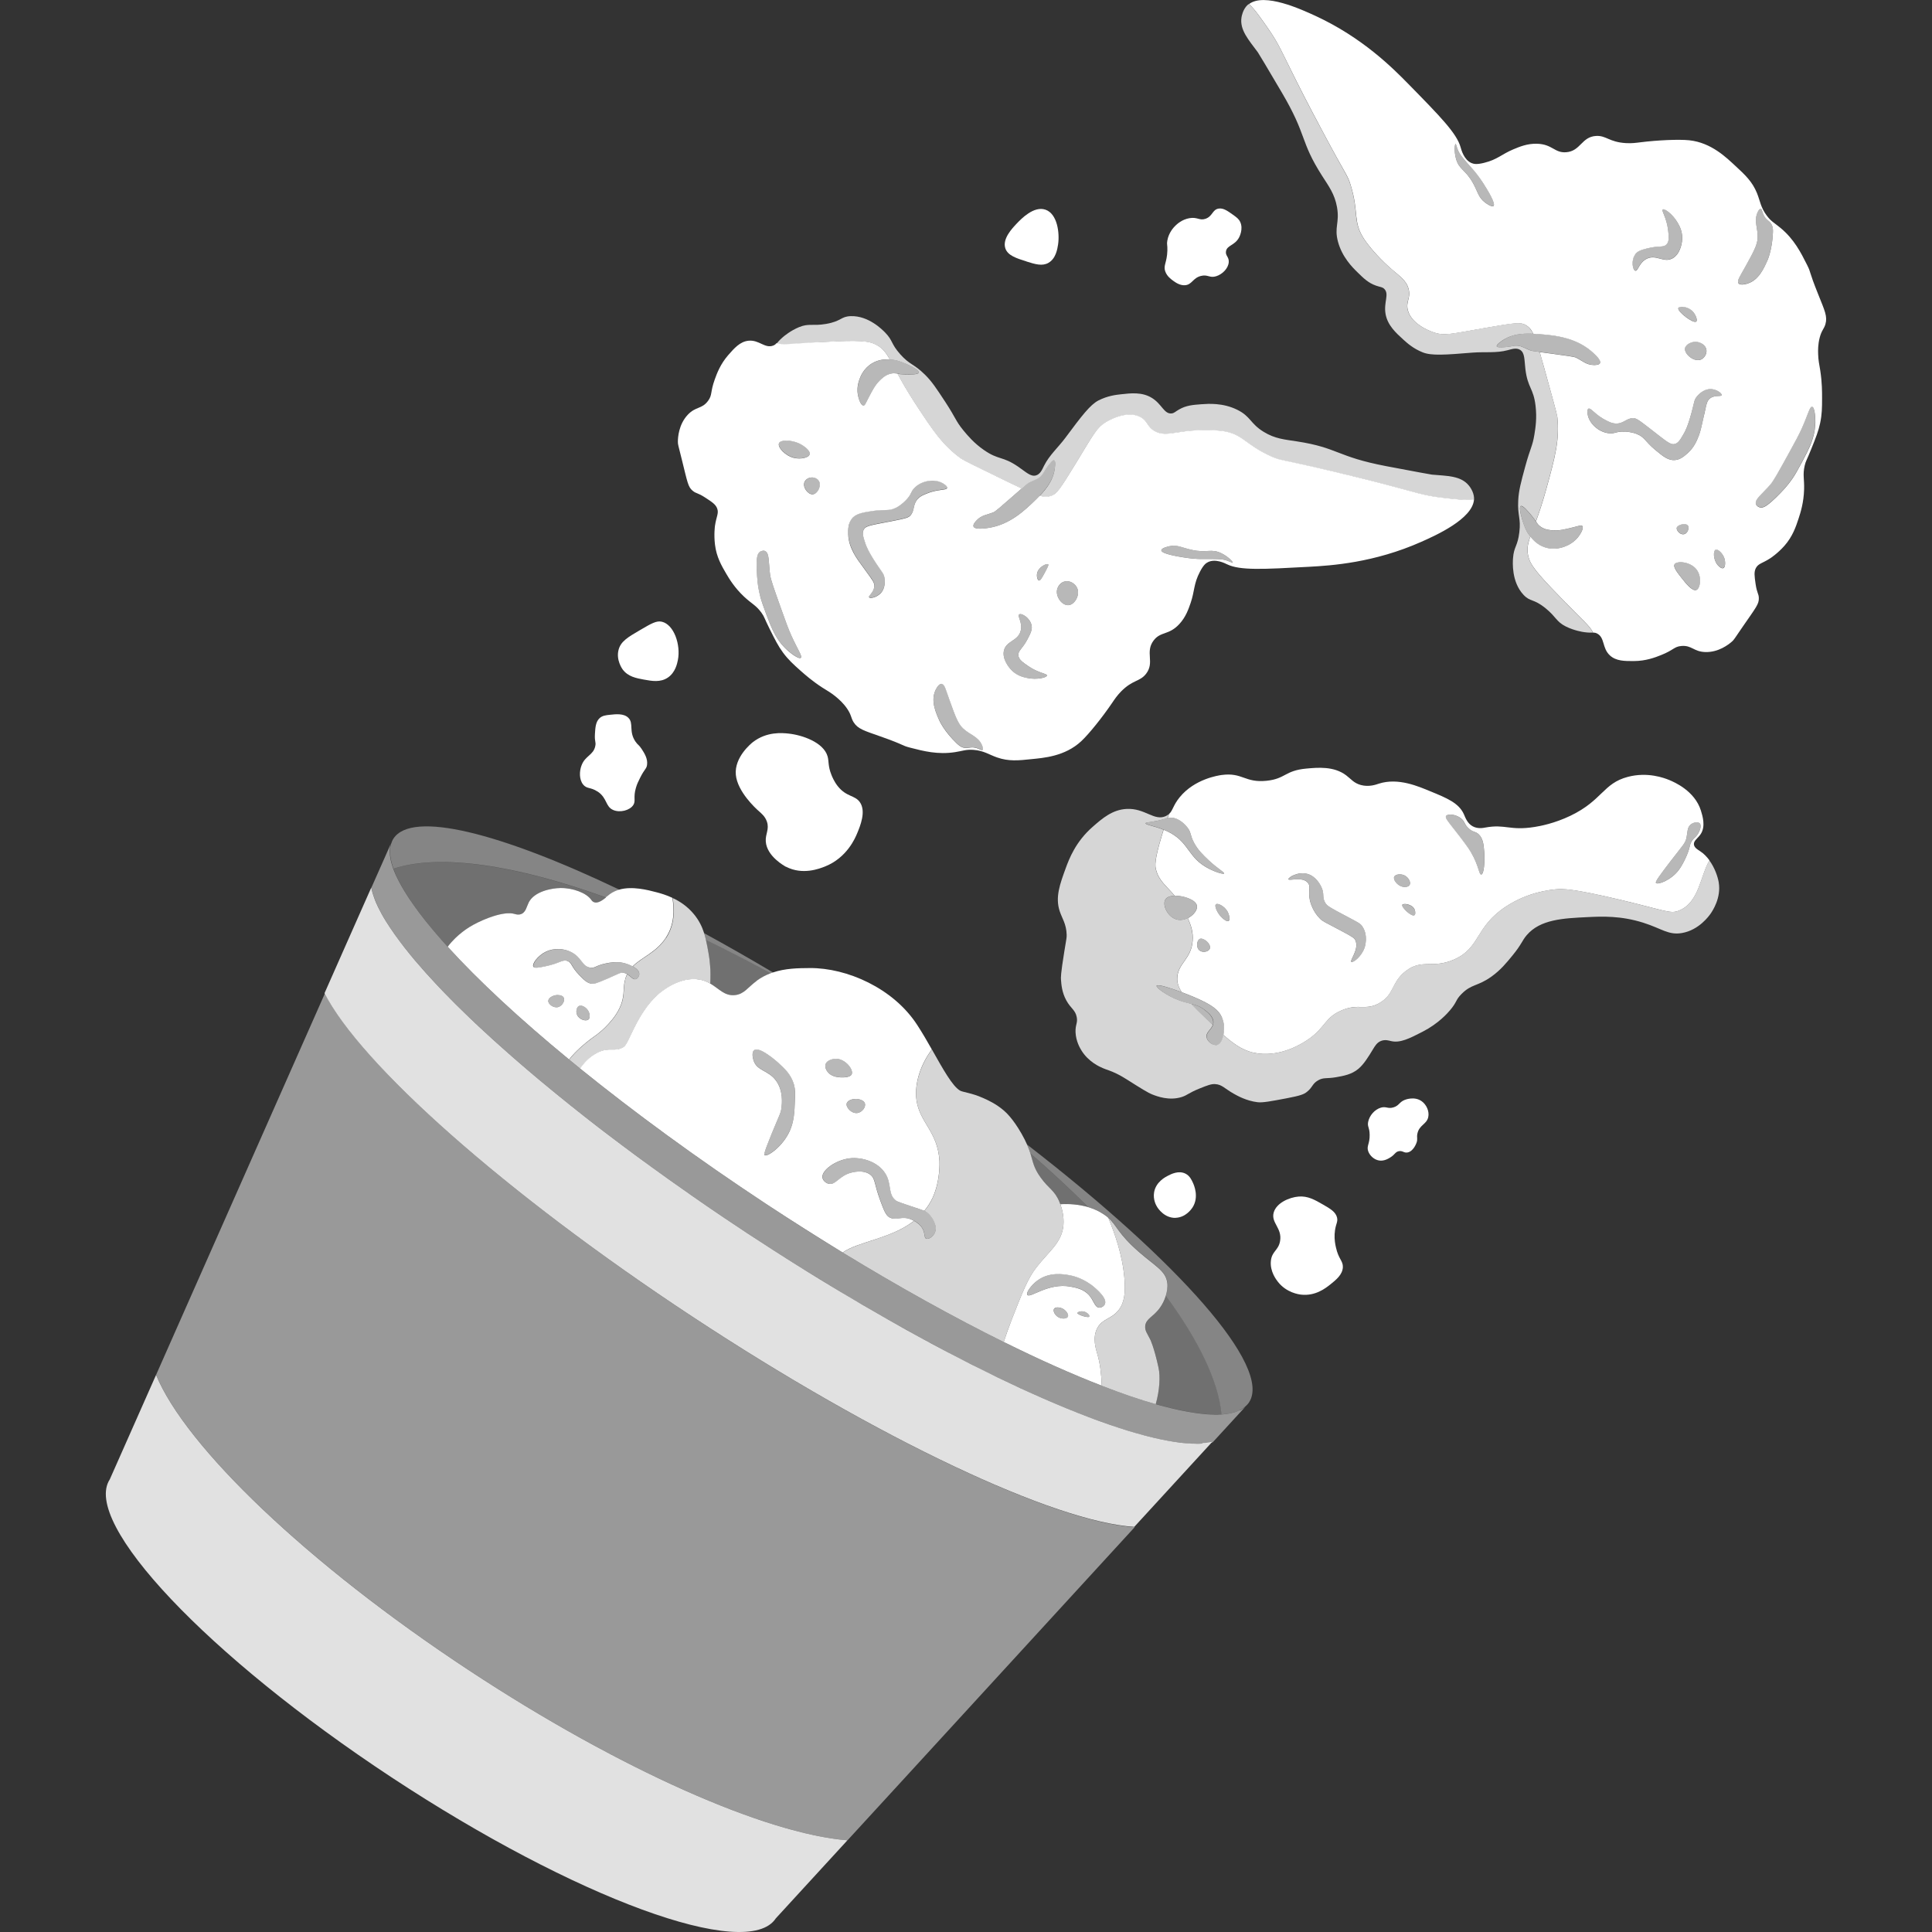
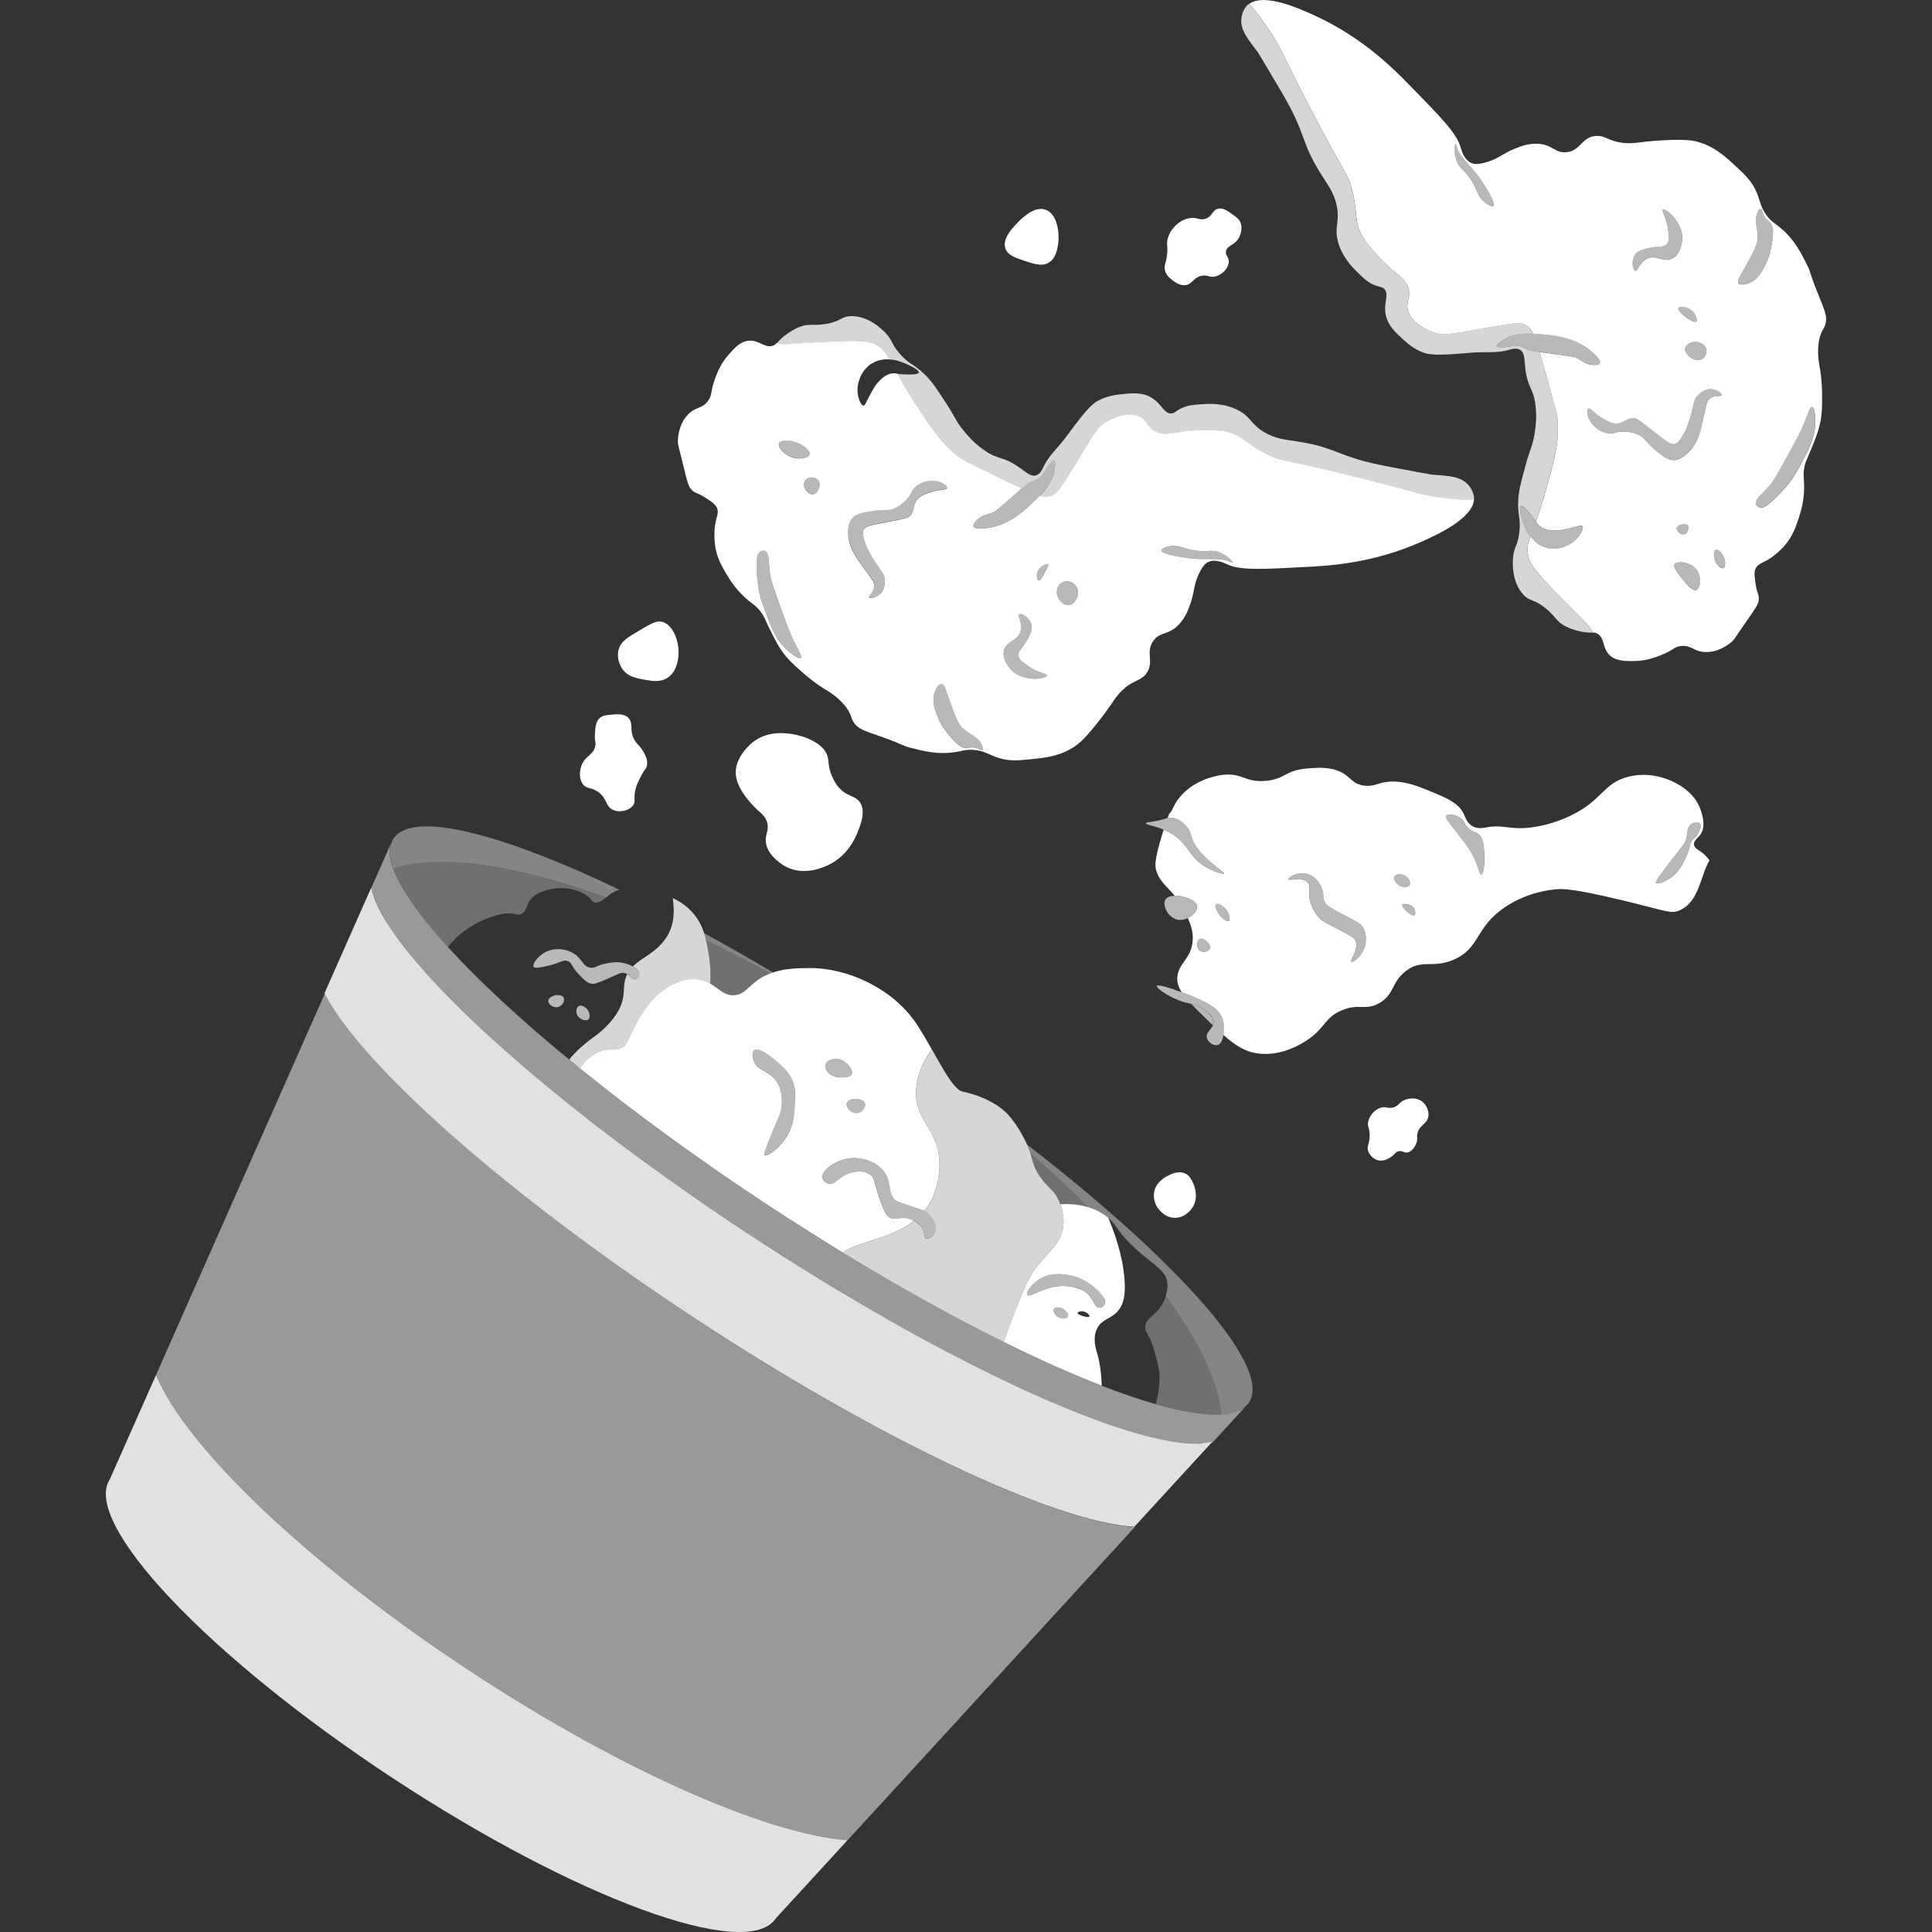
<svg xmlns="http://www.w3.org/2000/svg" viewBox="0 0 300 300">
  <rect x="0" y="0" width="300" height="300" fill="#333333" stroke="none" />
  <g fill="#fff">
    <path d="m 60.57 131.98 c -.01 .26 -.01 .53 .02 .82 .07 .64 .24 1.34 .51 2.09 7.12 -2.34 18.92 -.63 33 4.48 .24 -.19 .47 -.38 .66 -.52 .44 -.32 .93 -.54 1.44 -.69 -18.57 -8.87 -32.23 -12.33 -35.1 -7.95 -.17 .26 -.29 .55 -.38 .85 -.08 .26 -.12 .53 -.15 .82 z" opacity=".4" />
    <path d="m 119.67 151.14 c .13 -.05 .26 -.08 .38 -.13 -3.66 -2.17 -7.24 -4.21 -10.72 -6.11 .11 .35 .2 .7 .28 1.06 3.29 1.59 6.65 3.32 10.05 5.18 z" opacity=".4" />
    <path d="m 159.49 177.74 c .23 .52 .38 .96 .51 1.36 3.22 2.79 6.21 5.58 8.98 8.33 .83 .25 1.65 .61 2.42 1.12 .28 .19 .51 .36 .71 .54 1.36 1.2 1.44 2.39 4.68 5.23 2.61 2.29 4.24 2.99 4.47 4.85 .08 .65 -.02 1.36 -.23 2.04 5.13 6.98 8.18 13.32 8.65 18.42 .8 -.05 1.5 -.17 2.11 -.37 .27 -.09 .52 -.19 .75 -.31 .03 -.02 .07 -.02 .09 -.04 .26 -.13 .49 -.29 .69 -.46 .24 -.21 .46 -.43 .63 -.69 3.61 -5.51 -10.9 -21.81 -34.46 -40.03 z" opacity=".4" />
    <path d="m 73.58 143.57 c 1.54 -.84 4.66 -2.14 6.34 -1.64 .14 .04 .56 .18 .99 .02 .73 -.28 .86 -1.18 1.19 -1.81 .88 -1.73 3.53 -2.22 4.95 -2.24 1.9 -.03 3.99 .76 4.73 1.8 .07 .1 .19 .29 .43 .39 .57 .25 1.28 -.24 1.88 -.71 -14.08 -5.1 -25.88 -6.82 -33 -4.48 0 .01 0 .01 .01 .02 .12 .34 .26 .68 .42 1.04 .07 .16 .16 .33 .24 .49 .11 .22 .21 .44 .34 .67 .1 .18 .21 .38 .31 .56 .12 .22 .25 .44 .39 .67 .12 .2 .25 .4 .38 .61 .14 .23 .29 .46 .45 .69 .14 .21 .28 .42 .43 .63 .17 .24 .35 .49 .53 .74 .16 .21 .31 .43 .47 .65 .2 .26 .41 .54 .62 .81 .17 .21 .32 .42 .5 .64 .27 .33 .55 .67 .83 1.01 .15 .18 .29 .36 .45 .54 .4 .48 .82 .96 1.25 1.45 .19 .21 .38 .43 .58 .64 .09 .1 .17 .19 .26 .29 1.52 -2 3.38 -3.08 4.06 -3.45 z" opacity=".3" />
    <path d="m 164.51 186.64 c .03 .08 .08 .2 .13 .34 1.36 -.08 2.87 .01 4.33 .45 -2.76 -2.75 -5.76 -5.54 -8.98 -8.33 .41 1.34 .47 2.18 1.58 3.72 1.3 1.8 2.17 1.96 2.93 3.81 z" opacity=".3" />
    <path d="m 117.52 152.29 c .69 -.51 1.41 -.87 2.14 -1.15 -3.4 -1.87 -6.76 -3.6 -10.05 -5.18 .15 .64 .27 1.3 .39 1.98 .2 1.15 .38 2.79 .27 4.78 1.4 .8 2.22 1.98 3.86 1.81 1.43 -.15 1.97 -1.19 3.4 -2.23 z" opacity=".3" />
    <path d="m 177.83 205.87 c -.08 .72 .29 1.14 .78 2.1 0 0 .58 1.15 1.29 4.4 .29 1.34 .17 3.51 -.44 5.65 .23 .07 .47 .14 .7 .2 .26 .07 .52 .14 .78 .2 .33 .09 .66 .17 .99 .25 l .78 .18 c .3 .07 .6 .13 .89 .19 .25 .05 .5 .1 .74 .14 .28 .05 .55 .1 .82 .14 .24 .04 .47 .07 .7 .11 .26 .04 .52 .06 .77 .09 .21 .02 .43 .05 .64 .07 .26 .02 .51 .03 .75 .04 .18 .01 .37 .02 .54 .02 .4 .01 .78 0 1.13 -.02 -.47 -5.09 -3.52 -11.44 -8.65 -18.42 -.21 .66 -.52 1.29 -.88 1.8 -1.01 1.43 -2.18 1.67 -2.31 2.86 z" opacity=".3" />
    <path d="m 283.45 50.34 c .35 -1.2 -.12 -2.13 -1.09 -4.56 -1.6 -3.97 -1.07 -3.28 -1.77 -4.67 -.95 -1.89 -1.99 -3.95 -4.09 -5.7 -.92 -.77 -1.45 -.98 -2.15 -1.92 -.96 -1.28 -1.03 -2.27 -1.53 -3.51 -.73 -1.79 -1.86 -2.84 -3.33 -4.2 -1.36 -1.25 -3.73 -3.64 -7.2 -4 -1.67 -.17 -4.97 -.01 -7.52 .31 -.75 .09 -1.39 .19 -2.33 .13 -2.59 -.16 -3.03 -1.2 -4.6 -1.11 -2.27 .13 -2.39 2.36 -4.65 2.53 -1.81 .14 -2.13 -1.26 -4.54 -1.32 -1.49 -.04 -2.68 .46 -3.64 .86 -1.85 .77 -2.47 1.59 -4.54 2.1 -1.11 .28 -1.59 .2 -1.95 .05 -1.21 -.5 -1.61 -2.09 -1.72 -2.47 -.6 -2.15 -3.11 -4.72 -8.13 -9.84 -2.44 -2.49 -7.14 -7.2 -14.42 -10.56 -2.22 -1.02 -7.89 -3.63 -10.29 -1.84 .93 .89 1.93 2.32 3.12 4.05 1.56 2.27 2 3.49 4.31 8.08 1.55 3.08 2.85 5.54 4.08 7.84 3.64 6.83 3.76 6.51 4.26 8.15 1.34 4.35 .27 5.69 2.15 8.47 .64 .95 2.01 2.62 3.79 4.22 1.64 1.47 2.7 2.03 3.06 3.45 .36 1.43 -.45 1.93 -.13 3.25 .59 2.41 3.96 3.47 4.23 3.55 1.51 .45 2.39 .2 7.7 -.74 4.94 -.87 5.61 -.91 6.38 -.47 .49 .28 .83 .64 1.18 1.36 .23 .01 .47 .02 .71 .04 2.47 .19 5.61 .47 8.16 2.55 .28 .23 1.75 1.43 1.49 1.97 -.14 .29 -.72 .29 -.96 .29 -1.19 -.01 -1.78 -.67 -2.77 -1.15 -.27 -.13 -1.39 -.29 -3.63 -.59 -.9 -.12 -1.54 -.21 -2.01 -.27 .2 .69 .43 1.5 .7 2.46 1.32 4.76 1.98 7.14 2.04 7.63 .37 3.53 -.32 6.14 -1.71 11.17 -.6 2.18 -1.15 3.78 -1.61 5.04 .24 .36 .38 .58 .73 .82 .69 .48 1.43 .53 1.96 .56 .97 .06 1.86 -.16 3.06 -.46 .96 -.24 1.29 -.39 1.45 -.21 .28 .32 -.3 1.33 -.83 1.93 -.14 .16 -.71 .78 -1.72 1.19 -.46 .19 -1.74 .68 -3.25 .19 -1.17 -.38 -1.84 -1.16 -2.22 -1.61 -.02 -.02 -.03 -.05 -.05 -.07 -.46 1.33 -.6 2.18 -.22 3.41 .46 1.47 2.24 3.3 5.8 6.97 2.57 2.64 3.8 3.64 4.15 4.54 .21 0 .38 .02 .61 .13 1.27 .64 .77 2.26 2.01 3.41 .96 .89 2.3 .89 3.75 .88 1.84 -.01 3.28 -.56 4.18 -.92 2 -.79 2.02 -1.32 3.17 -1.42 1.63 -.14 1.89 .88 3.71 .94 2.06 .07 3.64 -1.18 4.14 -1.62 .34 -.3 .34 -.37 1.68 -2.32 2.1 -3.04 2.53 -3.51 2.5 -4.45 -.02 -.72 -.28 -.68 -.5 -2.17 -.18 -1.25 -.27 -1.88 .04 -2.48 .39 -.73 1.01 -.72 2.25 -1.53 0 0 1.1 -.71 2.17 -1.91 1.29 -1.46 1.79 -2.96 2.23 -4.3 .28 -.86 .78 -2.41 .84 -4.46 .05 -1.68 -.24 -2.25 .09 -3.7 .18 -.78 .31 -.8 1.02 -2.58 .72 -1.79 1.11 -2.77 1.38 -4.02 .29 -1.37 .3 -2.4 .3 -3.89 0 -.91 .01 -2.39 -.28 -4.28 -.16 -1.03 -.3 -1.52 -.33 -2.55 -.02 -.6 -.03 -1.48 .23 -2.52 .31 -1.21 .68 -1.36 .91 -2.16 z m -51.54 -18.36 c -.27 .24 -1.24 -.48 -1.28 -.51 -1.07 -.8 -1.14 -1.66 -1.88 -3 -1.2 -2.18 -2.19 -2.08 -2.67 -3.85 -.31 -1.15 -.19 -2.26 -.06 -2.27 .1 -.01 .14 .63 .63 1.47 .2 .34 .47 .66 1 1.29 .45 .53 .8 .91 .89 1.01 .98 1.08 1.68 2.18 1.97 2.65 .4 .63 1.8 2.86 1.4 3.22 z m 33.06 22.33 c .1 .66 -.34 1.31 -.86 1.53 -1.06 .43 -2.61 -.88 -2.46 -1.76 .11 -.61 1.05 -1.11 1.89 -.98 .54 .08 1.31 .46 1.43 1.22 z m -2.27 -6.09 c .62 .56 .93 1.51 .69 1.71 -.45 .37 -3.02 -1.6 -2.78 -2.11 .14 -.3 1.32 -.28 2.1 .41 z m -8.78 -8.74 c .41 -.54 1.03 -.7 2 -.94 1.71 -.42 2.36 -.06 2.86 -.59 .45 -.48 .36 -1.24 .24 -2.25 -.24 -1.97 -1.07 -2.98 -.83 -3.17 .26 -.2 1.54 .72 2.3 2.03 .28 .48 .89 1.53 .69 2.93 -.04 .3 -.28 2.01 -1.51 2.65 -1.36 .7 -2.48 -.67 -3.94 .03 -1.22 .58 -1.38 1.98 -1.8 1.87 s -.69 -1.64 0 -2.55 z m 9.49 52.13 c -.62 .24 -1.63 -1.02 -2.26 -1.82 -.66 -.83 -1.39 -1.74 -1.12 -2.17 .36 -.58 2.58 -.42 3.49 .93 .75 1.1 .5 2.82 -.11 3.06 z m -3.05 -9.65 c .11 -.5 1.41 -.79 1.73 -.36 .24 .32 .03 1.17 -.55 1.34 -.63 .18 -1.27 -.58 -1.18 -.98 z m 4.26 -17.58 c -.38 1.74 -.57 2.6 -.82 3.25 -.3 .77 -.71 1.79 -1.68 2.68 -.53 .48 -1.16 1.06 -2.04 1.13 -1.03 .08 -1.84 -.57 -3.04 -1.57 -1.62 -1.34 -1.64 -1.99 -2.88 -2.48 -.86 -.34 -1.71 -.37 -2 -.37 -1.18 -.03 -1.31 .3 -2.13 .27 -1.58 -.06 -3.16 -1.37 -3.47 -2.8 -.02 -.09 -.18 -.88 .09 -1.03 .37 -.2 1.07 1 2.79 1.84 .56 .27 .88 .43 1.37 .46 1.25 .09 1.68 -.79 2.72 -.83 .49 -.02 .8 .16 2.7 1.64 2.61 2.02 3.14 2.54 3.82 2.37 .57 -.14 .87 -.67 1.45 -1.67 .14 -.24 .58 -1.02 1.17 -3.23 .44 -1.63 .38 -1.89 .77 -2.4 .11 -.15 .99 -1.27 2.25 -1.22 .89 .04 1.71 .66 1.64 .93 -.07 .29 -1.03 -.06 -1.78 .5 -.51 .38 -.57 .9 -.92 2.52 z m 2.96 23.84 c -.34 .14 -.86 -.48 -.89 -.52 -.67 -.81 -.68 -2.17 -.29 -2.34 .33 -.15 1.03 .49 1.31 1.19 .26 .65 .22 1.54 -.12 1.68 z m 3.85 -44.21 c -.14 .05 -1.18 .38 -1.48 -.02 -.29 -.39 .3 -1.18 1.07 -2.58 1.25 -2.26 1.87 -3.39 1.91 -4.48 .06 -1.47 -.61 -2.58 -.03 -3.91 .05 -.12 .27 -.62 .5 -.6 .22 .02 .19 .51 .53 1.11 .43 .75 .89 .73 1.2 1.4 .16 .35 .19 .69 .17 1.18 -.1 2.64 -.84 4.3 -.84 4.3 -.56 1.26 -1.36 3.05 -3.04 3.6 z m 10.43 22.08 c -.06 .96 -.28 1.68 -.45 2.23 -.11 .36 -.39 1.2 -1.53 3.31 -.68 1.25 -1.01 1.88 -1.46 2.55 -.96 1.41 -1.78 2.22 -2.72 3.14 -1.42 1.37 -1.98 1.6 -2.44 1.47 -.04 -.01 -.46 -.14 -.59 -.49 -.28 -.74 1.02 -1.65 2.23 -3.05 .5 -.58 1.26 -1.95 2.77 -4.69 1.11 -2.01 1.66 -3.02 2.14 -4.09 .97 -2.18 1.22 -3.37 1.57 -3.32 .4 .05 .57 1.73 .49 2.96 z" />
    <path d="m 243.2 93.69 c -3.56 -3.66 -5.34 -5.49 -5.8 -6.97 -.38 -1.23 -.25 -2.09 .22 -3.41 -.63 -.78 -.89 -1.52 -1.13 -2.24 -.05 -.14 -.76 -2.28 -.34 -2.49 .32 -.16 1.16 .86 1.66 1.46 .33 .39 .52 .68 .68 .91 .46 -1.25 1.01 -2.86 1.61 -5.04 1.39 -5.04 2.08 -7.65 1.71 -11.17 -.05 -.49 -.71 -2.87 -2.04 -7.63 -.27 -.96 -.49 -1.77 -.7 -2.46 -1.16 -.15 -1.26 -.17 -1.57 -.29 -.87 -.35 -1.38 -.76 -2.27 -.68 -.4 .04 -.65 .15 -1.4 .21 -.63 .05 -1.32 .1 -1.41 -.11 -.1 -.27 .75 -.85 1.23 -1.13 1.19 -.69 2.54 -.91 4.42 -.83 -.35 -.71 -.69 -1.08 -1.18 -1.36 -.77 -.44 -1.44 -.41 -6.38 .47 -5.31 .94 -6.2 1.19 -7.7 .74 -.27 -.08 -3.64 -1.14 -4.23 -3.55 -.32 -1.32 .5 -1.82 .13 -3.25 -.36 -1.41 -1.42 -1.98 -3.06 -3.45 -1.79 -1.6 -3.15 -3.27 -3.79 -4.22 -1.89 -2.78 -.81 -4.13 -2.15 -8.47 -.51 -1.63 -.62 -1.32 -4.26 -8.15 -1.23 -2.31 -2.54 -4.76 -4.08 -7.84 -2.31 -4.6 -2.74 -5.81 -4.31 -8.08 -1.19 -1.73 -2.19 -3.16 -3.12 -4.05 -.08 .06 -.17 .12 -.25 .19 -.7 .68 -.88 1.7 -.91 1.89 -.31 1.95 1.11 3.5 2.53 5.42 .17 .24 1.35 2.22 3.69 6.19 4.04 6.83 2.79 7.51 6.3 13.01 1.05 1.64 1.95 2.83 2.31 4.86 .43 2.44 -.46 3.08 .15 5.36 .65 2.41 2.26 4 3.04 4.76 .94 .92 1.67 1.65 2.89 2.07 .68 .24 .95 .19 1.26 .5 .82 .81 -.12 2.07 .2 3.89 .31 1.76 1.6 2.93 2.79 4.01 .55 .5 1.53 1.38 2.97 1.95 1.36 .55 3.52 .39 7.79 .04 1.8 -.14 3.66 .1 5.4 -.37 .65 -.17 1.37 -.42 1.95 -.05 .73 .46 .64 1.5 .81 2.96 .36 2.99 1.25 2.92 1.58 5.72 .23 1.91 -.01 3.44 -.18 4.47 -.3 1.86 -.62 2.01 -1.43 4.99 -.67 2.46 -1 3.69 -1.08 5.22 -.13 2.44 .44 2.72 .17 4.96 -.26 2.21 -.85 2.2 -.98 4.04 -.04 .58 -.26 3.65 1.62 5.66 1.08 1.16 1.53 .55 3.45 2.11 1.67 1.36 1.63 2.07 3.15 2.83 1.29 .64 2.62 .84 2.84 .87 .71 .1 1.07 .07 1.34 .07 -.34 -.9 -1.58 -1.89 -4.15 -4.54 z" opacity=".8" />
    <path d="m 253.92 42.02 c .42 .11 .59 -1.29 1.8 -1.87 1.46 -.7 2.58 .67 3.94 -.03 1.23 -.63 1.47 -2.35 1.51 -2.65 .2 -1.41 -.42 -2.46 -.69 -2.93 -.76 -1.31 -2.04 -2.23 -2.3 -2.03 -.24 .19 .59 1.2 .83 3.17 .12 1.01 .21 1.77 -.24 2.25 -.5 .54 -1.14 .17 -2.86 .59 -.97 .24 -1.59 .4 -2 .94 -.69 .91 -.42 2.44 0 2.55 z" opacity=".65" />
    <path d="m 267.33 61.34 c .07 -.28 -.75 -.89 -1.64 -.93 -1.26 -.06 -2.13 1.06 -2.25 1.22 -.39 .52 -.34 .77 -.77 2.4 -.59 2.21 -1.03 3 -1.17 3.23 -.58 1 -.88 1.52 -1.45 1.67 -.68 .17 -1.21 -.35 -3.82 -2.37 -1.9 -1.47 -2.21 -1.66 -2.7 -1.64 -1.04 .04 -1.47 .92 -2.72 .83 -.48 -.03 -.81 -.19 -1.37 -.46 -1.72 -.84 -2.42 -2.04 -2.79 -1.84 -.28 .15 -.11 .95 -.09 1.03 .31 1.43 1.89 2.73 3.47 2.8 .82 .03 .95 -.3 2.13 -.27 .29 .01 1.14 .03 2 .37 1.24 .49 1.26 1.14 2.88 2.48 1.2 .99 2.01 1.65 3.04 1.57 .89 -.07 1.52 -.65 2.04 -1.13 .97 -.89 1.38 -1.91 1.68 -2.68 .25 -.64 .44 -1.51 .82 -3.25 .35 -1.62 .42 -2.15 .92 -2.52 .75 -.56 1.71 -.21 1.78 -.5 z" opacity=".65" />
    <path d="m 236.15 78.59 c -.41 .21 .29 2.34 .34 2.49 .24 .72 .5 1.46 1.13 2.24 .02 .02 .03 .05 .05 .07 .37 .44 1.04 1.22 2.22 1.61 1.51 .49 2.79 -.01 3.25 -.19 1.01 -.41 1.58 -1.03 1.72 -1.19 .53 -.61 1.11 -1.62 .83 -1.93 -.16 -.18 -.48 -.03 -1.45 .21 -1.2 .3 -2.09 .52 -3.06 .46 -.53 -.03 -1.26 -.08 -1.96 -.56 -.36 -.25 -.49 -.46 -.73 -.82 -.15 -.23 -.35 -.51 -.68 -.91 -.5 -.61 -1.35 -1.62 -1.66 -1.46 z" opacity=".65" />
    <path d="m 274.46 40.39 s .74 -1.67 .84 -4.3 c .02 -.49 -.01 -.83 -.17 -1.18 -.31 -.67 -.77 -.65 -1.2 -1.4 -.35 -.6 -.32 -1.09 -.53 -1.11 -.23 -.02 -.45 .48 -.5 .6 -.59 1.33 .08 2.44 .03 3.91 -.04 1.09 -.66 2.22 -1.91 4.48 -.77 1.4 -1.37 2.19 -1.07 2.58 .31 .4 1.35 .07 1.48 .02 1.68 -.56 2.48 -2.34 3.04 -3.6 z" opacity=".65" />
    <path d="m 281.37 63.12 c -.34 -.04 -.6 1.14 -1.57 3.32 -.48 1.08 -1.03 2.08 -2.14 4.09 -1.51 2.74 -2.27 4.11 -2.77 4.69 -1.21 1.4 -2.51 2.31 -2.23 3.05 .13 .35 .55 .48 .59 .49 .45 .13 1.02 -.09 2.44 -1.47 .95 -.92 1.77 -1.72 2.72 -3.14 .45 -.67 .79 -1.29 1.46 -2.55 1.14 -2.12 1.42 -2.96 1.53 -3.31 .17 -.56 .39 -1.27 .45 -2.23 .08 -1.23 -.09 -2.91 -.49 -2.96 z" opacity=".65" />
    <path d="m 233.67 52.65 c -.48 .28 -1.34 .87 -1.23 1.13 .08 .22 .78 .16 1.41 .11 .76 -.06 1.01 -.17 1.4 -.21 .89 -.08 1.4 .33 2.27 .68 .31 .12 .41 .14 1.57 .29 .47 .06 1.11 .14 2.01 .27 2.24 .3 3.36 .46 3.63 .59 .99 .48 1.58 1.15 2.77 1.15 .25 0 .82 .01 .96 -.29 .26 -.54 -1.21 -1.74 -1.49 -1.97 -2.55 -2.08 -5.69 -2.36 -8.16 -2.55 -.25 -.02 -.48 -.03 -.71 -.04 -1.88 -.08 -3.24 .14 -4.42 .83 z" opacity=".65" />
    <path d="m 228.54 26.11 c -.09 -.1 -.44 -.48 -.89 -1.01 -.53 -.63 -.8 -.95 -1 -1.29 -.49 -.84 -.54 -1.48 -.63 -1.47 -.12 .02 -.25 1.12 .06 2.27 .48 1.78 1.47 1.68 2.67 3.85 .74 1.34 .81 2.2 1.88 3 .04 .03 1.01 .75 1.28 .51 .41 -.36 -1 -2.59 -1.4 -3.22 -.3 -.47 -.99 -1.58 -1.97 -2.65 z" opacity=".65" />
    <path d="m 107.58 76.22 c .55 .46 .7 .24 1.95 1.06 1.06 .69 1.59 1.04 1.83 1.67 .29 .77 -.13 1.24 -.34 2.7 0 0 -.19 1.3 0 2.9 .23 1.94 1.03 3.3 1.74 4.52 .46 .78 1.29 2.18 2.78 3.58 1.22 1.14 1.84 1.31 2.71 2.51 .47 .65 .39 .76 1.25 2.48 s 1.33 2.67 2.09 3.7 c .83 1.12 1.6 1.81 2.71 2.8 .68 .6 1.78 1.58 3.38 2.62 .88 .56 1.33 .78 2.13 1.44 .46 .39 1.13 .96 1.73 1.84 .7 1.03 .57 1.41 1.01 2.11 .67 1.06 1.67 1.32 4.13 2.19 4.03 1.42 3.16 1.37 4.66 1.76 2.05 .53 4.27 1.11 6.97 .69 1.18 -.18 1.69 -.44 2.86 -.35 1.6 .12 2.38 .73 3.64 1.17 1.82 .64 3.35 .48 5.34 .27 1.83 -.19 5.19 -.4 7.75 -2.79 1.23 -1.15 3.29 -3.74 4.74 -5.87 .43 -.63 .78 -1.17 1.44 -1.85 1.83 -1.85 2.9 -1.49 3.87 -2.73 1.4 -1.79 -.19 -3.36 1.18 -5.18 1.09 -1.45 2.35 -.78 3.99 -2.55 1.01 -1.09 1.43 -2.32 1.77 -3.31 .64 -1.9 .44 -2.91 1.43 -4.81 .53 -1.02 .9 -1.33 1.25 -1.5 1.18 -.58 2.62 .17 2.98 .34 2.01 .97 5.58 .77 12.73 .38 3.47 -.19 10.1 -.62 17.43 -3.88 2.23 -.99 7.93 -3.54 8.17 -6.54 -1.29 .11 -3.01 -.08 -5.09 -.33 -2.73 -.32 -3.93 -.8 -8.89 -2.1 -3.33 -.87 -6.02 -1.51 -8.56 -2.11 -7.51 -1.77 -7.35 -1.48 -8.91 -2.17 -4.14 -1.86 -4.43 -3.56 -7.75 -3.98 -1.13 -.14 -3.29 -.22 -5.66 .07 -2.18 .27 -3.31 .69 -4.6 .03 -1.31 -.67 -1.14 -1.62 -2.34 -2.25 -2.19 -1.16 -5.21 .69 -5.45 .84 -1.33 .84 -1.73 1.67 -4.54 6.29 -2.62 4.3 -3.03 4.82 -3.87 5.11 -.53 .18 -1.03 .2 -1.79 -.01 -.16 .17 -.32 .34 -.5 .51 -1.77 1.74 -4.06 3.92 -7.3 4.46 -.36 .06 -2.23 .37 -2.46 -.18 -.13 -.3 .26 -.73 .42 -.91 .79 -.89 1.68 -.9 2.69 -1.32 .28 -.12 1.14 -.86 2.84 -2.35 .7 -.61 1.17 -1.02 1.53 -1.34 -.65 -.3 -1.41 -.67 -2.3 -1.1 -4.43 -2.15 -6.65 -3.23 -7.05 -3.51 -2.88 -2.05 -4.38 -4.3 -7.23 -8.67 -1.23 -1.9 -2.07 -3.37 -2.7 -4.55 -.43 -.06 -.68 -.1 -1.1 .01 -.82 .21 -1.34 .73 -1.71 1.1 -.69 .69 -1.11 1.51 -1.68 2.61 -.46 .88 -.56 1.23 -.8 1.23 -.42 0 -.8 -1.1 -.9 -1.9 -.03 -.21 -.12 -1.05 .25 -2.09 .16 -.47 .64 -1.76 2 -2.57 1.06 -.63 2.09 -.62 2.66 -.61 .03 0 .05 .01 .08 .01 -.69 -1.22 -1.23 -1.89 -2.41 -2.42 -1.4 -.63 -3.95 -.5 -9.04 -.24 -3.68 .19 -5.24 .46 -6.13 .13 -.14 .16 -.26 .27 -.5 .37 -1.32 .53 -2.2 -.92 -3.88 -.74 -1.3 .14 -2.19 1.15 -3.14 2.24 -1.21 1.39 -1.75 2.84 -2.08 3.76 -.73 2.03 -.35 2.39 -1.04 3.33 -.97 1.32 -1.91 .84 -3.16 2.17 -1.41 1.51 -1.53 3.52 -1.53 4.18 0 .45 .05 .5 .62 2.8 .89 3.59 .96 4.22 1.68 4.82 z m 73.98 8.6 c 1.3 -.27 1.99 .24 3.48 .56 2.42 .54 3 -.27 4.64 .54 1.07 .53 1.81 1.35 1.74 1.46 -.05 .08 -.56 -.31 -1.51 -.49 -.39 -.07 -.8 -.08 -1.62 -.09 -.7 -.01 -1.21 0 -1.34 0 -1.45 .03 -2.74 -.18 -3.29 -.27 -.73 -.12 -3.33 -.53 -3.33 -1.08 0 -.37 1.18 -.62 1.23 -.63 z m -17.42 6.76 c .11 -.53 .51 -1.11 1.14 -1.28 .82 -.23 1.67 .32 1.98 1 .49 1.09 -.37 2.59 -1.34 2.67 -.98 .08 -2.01 -1.26 -1.78 -2.39 z m -3.1 -2.55 c .2 -1.01 1.52 -1.6 1.73 -1.4 .1 .1 -.11 .49 -.53 1.28 -.44 .81 -.69 1.27 -.91 1.23 -.23 -.04 -.39 -.63 -.29 -1.11 z m -5.14 11.95 c .38 -1.48 2.14 -1.42 2.58 -2.98 .37 -1.3 -.57 -2.35 -.21 -2.6 .36 -.24 1.68 .56 1.91 1.69 .14 .67 -.15 1.24 -.61 2.13 -.82 1.57 -1.51 1.81 -1.44 2.54 .06 .66 .69 1.09 1.52 1.66 1.63 1.12 2.94 1.16 2.92 1.47 -.02 .33 -1.56 .69 -3.04 .39 -.54 -.11 -1.73 -.34 -2.65 -1.42 -.19 -.23 -1.32 -1.54 -.98 -2.89 z m -8.47 7.71 c .87 2.43 1.3 3.65 2.09 4.4 1.06 1.01 2.34 1.25 2.94 2.57 .05 .12 .28 .62 .12 .77 s -.5 -.19 -1.18 -.33 c -.84 -.17 -1.14 .19 -1.84 -.02 -.37 -.11 -.64 -.31 -1 -.65 -1.91 -1.82 -2.66 -3.47 -2.66 -3.47 -.57 -1.26 -1.38 -3.04 -.69 -4.67 .06 -.14 .5 -1.14 1 -1.1 .48 .03 .68 1.01 1.22 2.51 z m -15.21 -28.08 c .62 -.83 1.64 -1.01 3.18 -1.25 2.08 -.33 2.57 .08 3.76 -.53 .82 -.42 1.41 -1.05 1.61 -1.26 .8 -.87 .64 -1.19 1.21 -1.79 1.09 -1.15 3.11 -1.48 4.38 -.76 .08 .04 .78 .44 .71 .75 -.1 .41 -1.46 .14 -3.22 .89 -.57 .24 -.9 .38 -1.25 .72 -.9 .89 -.52 1.79 -1.18 2.6 -.31 .39 -.65 .5 -3.01 .96 -3.23 .63 -3.97 .68 -4.3 1.31 -.27 .52 -.08 1.1 .28 2.19 .09 .26 .38 1.11 1.64 3.02 .93 1.41 1.16 1.54 1.29 2.17 .04 .19 .3 1.58 -.58 2.5 -.62 .64 -1.62 .85 -1.78 .62 -.17 -.24 .72 -.74 .8 -1.67 .05 -.63 -.3 -1.02 -1.27 -2.36 -1.05 -1.43 -1.57 -2.15 -1.89 -2.76 -.38 -.73 -.87 -1.72 -.89 -3.04 -.01 -.72 -.03 -1.57 .51 -2.29 z m -5.75 -6.42 c .08 .02 .53 .16 .73 .58 .36 .75 -.29 1.94 -1 1.99 -.75 .05 -1.64 -1.14 -1.26 -1.95 .24 -.5 .92 -.8 1.52 -.62 z m -5.51 -5.36 c .25 -.58 1.93 -.53 3.13 .03 .74 .35 1.79 1.12 1.63 1.69 -.15 .56 -1.43 .78 -2.39 .56 -1.41 -.32 -2.62 -1.67 -2.37 -2.27 z m -2.94 16.84 c .04 -.02 .41 -.25 .75 -.12 .74 .28 .56 1.86 .81 3.7 .1 .76 .63 2.24 1.68 5.19 .77 2.16 1.16 3.25 1.65 4.32 .99 2.17 1.71 3.15 1.45 3.38 -.3 .27 -1.67 -.71 -2.53 -1.59 -.68 -.68 -1.07 -1.32 -1.37 -1.82 -.19 -.32 -.64 -1.08 -1.47 -3.34 -.49 -1.34 -.74 -2.01 -.94 -2.79 -.42 -1.65 -.48 -2.81 -.54 -4.12 -.09 -1.98 .12 -2.55 .52 -2.81 z" />
    <path d="m 126.73 53.17 c 5.09 -.26 7.64 -.39 9.04 .24 1.18 .53 1.72 1.19 2.41 2.42 1 .04 1.72 .34 2.42 .63 .14 .06 2.2 .94 2.08 1.39 -.09 .34 -1.41 .31 -2.19 .29 -.51 -.01 -.85 -.06 -1.12 -.09 .63 1.18 1.47 2.65 2.7 4.55 2.85 4.38 4.34 6.62 7.23 8.67 .4 .28 2.62 1.36 7.05 3.51 .89 .43 1.65 .8 2.3 1.1 .87 -.77 .96 -.84 1.25 -.99 .84 -.42 1.48 -.53 2.01 -1.26 .24 -.32 .32 -.59 .77 -1.19 .38 -.5 .8 -1.07 1.01 -.98 .27 .1 .14 1.13 .03 1.68 -.27 1.35 -1 2.52 -2.3 3.88 .76 .21 1.26 .19 1.79 .01 .84 -.29 1.26 -.81 3.87 -5.11 2.81 -4.62 3.21 -5.45 4.54 -6.29 .24 -.15 3.26 -1.99 5.45 -.84 1.2 .63 1.03 1.57 2.34 2.25 1.29 .66 2.42 .24 4.6 -.03 2.37 -.29 4.53 -.21 5.66 -.07 3.32 .42 3.62 2.12 7.75 3.98 1.56 .7 1.4 .41 8.91 2.17 2.54 .6 5.23 1.23 8.56 2.11 4.96 1.3 6.16 1.78 8.89 2.1 2.08 .24 3.81 .44 5.09 .33 .01 -.11 .03 -.21 .02 -.31 -.05 -.98 -.69 -1.79 -.82 -1.94 -1.25 -1.52 -3.35 -1.47 -5.72 -1.68 -.29 -.03 -2.55 -.46 -7.07 -1.31 -7.77 -1.48 -7.46 -2.86 -13.89 -3.85 -1.92 -.3 -3.41 -.4 -5.16 -1.48 -2.11 -1.29 -2 -2.39 -4.11 -3.43 -2.23 -1.1 -4.48 -.94 -5.57 -.86 -1.31 .1 -2.34 .17 -3.46 .81 -.62 .35 -.76 .59 -1.2 .62 -1.15 .08 -1.47 -1.46 -3.04 -2.42 -1.52 -.93 -3.24 -.73 -4.84 -.55 -.74 .08 -2.04 .24 -3.42 .94 -1.3 .66 -2.62 2.4 -5.18 5.84 -1.08 1.45 -2.49 2.69 -3.29 4.31 -.3 .61 -.59 1.31 -1.25 1.5 -.82 .24 -1.54 -.51 -2.75 -1.34 -2.47 -1.7 -3.01 -.99 -5.32 -2.59 -1.58 -1.09 -2.56 -2.28 -3.23 -3.09 -1.19 -1.46 -1.09 -1.79 -2.78 -4.38 -1.4 -2.13 -2.09 -3.19 -3.18 -4.26 -1.74 -1.71 -2.32 -1.47 -3.82 -3.15 -1.48 -1.66 -1.09 -2.09 -2.37 -3.4 -.41 -.41 -2.56 -2.61 -5.31 -2.52 -1.58 .05 -1.42 .79 -3.85 1.21 -2.12 .36 -2.62 -.14 -4.19 .5 -1.33 .55 -2.36 1.42 -2.53 1.57 -.54 .47 -.76 .76 -.94 .97 .9 .33 2.46 .06 6.13 -.13 z" opacity=".8" />
    <path d="m 159.53 105.28 c 1.48 .29 3.02 -.06 3.04 -.39 .02 -.31 -1.28 -.35 -2.92 -1.47 -.83 -.57 -1.46 -1 -1.52 -1.66 -.07 -.73 .63 -.97 1.44 -2.54 .46 -.89 .75 -1.46 .61 -2.13 -.23 -1.12 -1.54 -1.93 -1.91 -1.69 -.36 .24 .57 1.29 .21 2.6 -.44 1.56 -2.2 1.5 -2.58 2.98 -.34 1.35 .78 2.66 .98 2.89 .92 1.08 2.11 1.31 2.65 1.42 z" opacity=".65" />
    <path d="m 132.61 85.92 c .32 .61 .84 1.33 1.89 2.76 .98 1.34 1.33 1.74 1.27 2.36 -.08 .94 -.97 1.43 -.8 1.67 .16 .24 1.16 .03 1.78 -.62 .87 -.91 .61 -2.31 .58 -2.5 -.13 -.64 -.36 -.76 -1.29 -2.17 -1.26 -1.91 -1.56 -2.76 -1.64 -3.02 -.36 -1.09 -.56 -1.67 -.28 -2.19 .33 -.63 1.07 -.68 4.3 -1.31 2.36 -.46 2.7 -.57 3.01 -.96 .66 -.81 .28 -1.71 1.18 -2.6 .35 -.34 .68 -.48 1.25 -.72 1.76 -.74 3.12 -.48 3.22 -.89 .07 -.31 -.63 -.71 -.71 -.75 -1.27 -.71 -3.29 -.39 -4.38 .76 -.57 .6 -.41 .91 -1.21 1.79 -.2 .22 -.78 .84 -1.61 1.26 -1.18 .61 -1.68 .2 -3.76 .53 -1.54 .25 -2.56 .43 -3.18 1.25 -.54 .71 -.52 1.57 -.51 2.29 .02 1.32 .52 2.31 .89 3.04 z" opacity=".65" />
-     <path d="m 142.68 57.84 c .12 -.45 -1.95 -1.33 -2.08 -1.39 -.69 -.29 -1.42 -.59 -2.42 -.63 -.03 0 -.05 -.01 -.08 -.01 -.57 -.01 -1.61 -.02 -2.66 .61 -1.36 .81 -1.84 2.1 -2 2.57 -.36 1.04 -.27 1.87 -.25 2.09 .1 .8 .48 1.9 .9 1.9 .24 0 .34 -.35 .8 -1.23 .57 -1.1 .99 -1.92 1.68 -2.61 .37 -.37 .9 -.9 1.71 -1.1 .42 -.11 .67 -.06 1.1 -.01 .27 .04 .62 .08 1.12 .09 .79 .02 2.1 .06 2.19 -.29 z" opacity=".65" />
+     <path d="m 142.68 57.84 z" opacity=".65" />
    <path d="m 146.22 106.17 c -.5 -.04 -.94 .97 -1 1.1 -.7 1.64 .11 3.41 .69 4.67 0 0 .76 1.66 2.66 3.47 .36 .34 .62 .54 1 .65 .7 .21 1 -.15 1.84 .02 .68 .14 1.02 .48 1.18 .33 .17 -.16 -.06 -.66 -.12 -.77 -.61 -1.32 -1.88 -1.55 -2.94 -2.57 -.79 -.75 -1.22 -1.97 -2.09 -4.4 -.53 -1.5 -.73 -2.48 -1.22 -2.51 z" opacity=".65" />
    <path d="m 118.05 92.59 c .2 .78 .45 1.45 .94 2.79 .83 2.26 1.27 3.02 1.47 3.34 .3 .5 .69 1.14 1.37 1.82 .87 .87 2.23 1.85 2.53 1.59 .26 -.23 -.46 -1.21 -1.45 -3.38 -.49 -1.07 -.87 -2.15 -1.65 -4.32 -1.05 -2.95 -1.58 -4.43 -1.68 -5.19 -.25 -1.84 -.07 -3.42 -.81 -3.7 -.35 -.13 -.72 .1 -.75 .12 -.4 .26 -.61 .83 -.52 2.81 .06 1.32 .12 2.47 .54 4.12 z" opacity=".65" />
    <path d="m 163.69 71.43 c -.22 -.08 -.64 .48 -1.01 .98 -.46 .61 -.54 .87 -.77 1.19 -.53 .72 -1.17 .84 -2.01 1.26 -.29 .15 -.39 .23 -1.25 .99 -.36 .31 -.83 .73 -1.53 1.34 -1.71 1.48 -2.56 2.23 -2.84 2.35 -1.02 .43 -1.9 .43 -2.69 1.32 -.16 .18 -.55 .62 -.42 .91 .24 .55 2.1 .24 2.46 .18 3.24 -.54 5.53 -2.73 7.3 -4.46 .18 -.17 .34 -.34 .5 -.51 1.3 -1.36 2.03 -2.53 2.3 -3.88 .11 -.55 .24 -1.58 -.03 -1.68 z" opacity=".65" />
    <path d="m 183.66 86.53 c .55 .09 1.84 .29 3.29 .27 .13 0 .65 -.01 1.34 0 .82 .01 1.24 .02 1.62 .09 .95 .18 1.46 .57 1.51 .49 .07 -.1 -.67 -.93 -1.74 -1.46 -1.65 -.81 -2.23 0 -4.64 -.54 -1.49 -.33 -2.18 -.84 -3.48 -.56 -.05 .01 -1.23 .27 -1.23 .63 0 .54 2.6 .96 3.33 1.08 z" opacity=".65" />
    <path d="m 181.89 126.96 c 1.32 .09 2.24 1.23 2.44 1.47 .68 .84 .41 1.16 1.07 2.41 .61 1.15 1.37 1.87 2.24 2.7 1.42 1.35 2.53 1.92 2.44 2.09 -.08 .16 -1.28 -.17 -2.42 -.77 -3.16 -1.66 -2.94 -3.81 -5.8 -5.46 -.39 -.23 -.78 -.4 -1.17 -.56 -.09 .29 -.19 .6 -.28 .91 -1.18 3.87 -1.04 4.73 -.92 5.21 .45 1.85 1.64 2.58 2.92 4.14 .58 -.02 1.12 .09 1.21 .11 .14 .03 2.12 .45 2.25 1.48 .08 .64 -.56 1.45 -1.42 1.88 .49 1.1 .85 2.17 .75 3.49 -.2 2.87 -2.29 3.5 -2.39 5.77 -.04 .79 .21 1.49 .69 2.24 .66 .24 1.3 .5 1.85 .73 2.93 1.23 3.91 2.08 4.38 3.16 .06 .14 .38 .88 .34 1.86 0 .09 -.02 .46 -.1 .88 1.92 1.71 3.42 2.64 5.43 2.89 3.71 .46 6.85 -1.6 7.57 -2.08 2.86 -1.88 2.67 -3.5 5.38 -4.63 2.68 -1.13 3.68 .12 5.85 -1.13 2.35 -1.36 1.83 -3.2 4.06 -4.94 2.56 -2 4.19 -.33 7.54 -1.82 4.1 -1.82 3.21 -5.01 7.98 -8.18 3.43 -2.28 6.89 -2.63 7.85 -2.72 1.02 -.09 2.56 -.13 10.09 1.66 7.11 1.7 7.66 2.19 9.01 1.64 3.15 -1.3 3.26 -5.35 4.72 -7.79 -.4 -.54 -.87 -1.05 -1.45 -1.42 -.33 -.22 -.91 -.53 -.97 -1.05 -.06 -.61 .64 -.96 1.08 -1.65 .75 -1.19 .27 -2.76 .01 -3.6 -.96 -3.09 -4.16 -4.44 -4.9 -4.75 -.82 -.34 -3.39 -1.3 -6.44 -.5 -3.86 1.01 -3.95 3.65 -8.92 6.04 -2.5 1.2 -4.73 1.61 -5.56 1.74 -3.88 .62 -4.53 -.48 -7.65 .09 -.36 .07 -1.18 .23 -1.95 -.18 -.87 -.46 -1.16 -1.38 -1.39 -1.89 -.79 -1.75 -2.68 -2.52 -5.22 -3.56 -1.78 -.73 -4.96 -2.16 -7.99 -1.18 -.42 .14 -1.52 .55 -2.78 .21 -1.09 -.29 -1.55 -.95 -2.28 -1.5 -1.91 -1.45 -4.41 -1.22 -6.24 -1.05 -3.3 .31 -3.18 1.59 -6.13 1.89 -3.39 .35 -3.72 -1.33 -6.95 -.9 -.53 .07 -4.22 .61 -6.54 3.46 -1.03 1.26 -1.06 2.07 -1.65 2.6 -.07 .2 -.15 .41 -.22 .62 .19 -.05 .34 -.08 .58 -.06 z m 77.55 6.72 c 1.91 -2.49 2.26 -2.72 2.45 -3.65 .17 -.83 .08 -1.56 .66 -2.02 .44 -.34 1.13 -.43 1.39 -.15 .33 .35 -.01 1.3 -.45 1.86 -.29 .37 -.54 .45 -.81 .92 -.23 .39 -.29 .74 -.32 .88 -.23 1.06 -1.05 2.73 -1.68 3.57 -1.19 1.59 -3.27 2.34 -3.54 2.01 -.16 -.19 .66 -1.27 2.3 -3.42 z m -34.91 -6.96 c .23 -.39 1.52 -.3 2.33 .35 .64 .51 .49 .96 1.24 1.61 .66 .57 .97 .39 1.48 .84 .71 .64 .8 1.61 .89 2.76 .11 1.42 -.03 3.47 -.46 3.51 -.36 .04 -.38 -1.38 -1.57 -3.41 -.51 -.87 -1.27 -1.85 -2.81 -3.83 -.88 -1.13 -1.25 -1.57 -1.09 -1.84 z m -4.85 14.56 c .1 .27 .14 .73 -.06 .84 -.46 .26 -2.07 -1.28 -1.87 -1.63 .16 -.27 1.6 -.11 1.93 .78 z m -3.19 -5.14 c .18 -.4 1.07 -.51 1.68 -.17 .54 .31 .96 1.04 .71 1.45 -.19 .33 -.74 .34 -1.06 .28 -.83 -.16 -1.54 -1.1 -1.33 -1.56 z m -13.5 -.45 c 1.32 .35 1.98 1.63 2.14 1.94 .61 1.19 .1 1.59 .64 2.53 .3 .52 .64 .71 3.33 2.13 1.87 .99 2.12 1.11 2.41 1.52 1 1.4 .43 3.2 .4 3.29 -.49 1.47 -1.82 2.43 -2.07 2.26 -.31 -.21 1.26 -1.96 .62 -3.35 -.17 -.36 -.4 -.52 -2.38 -1.57 -2.45 -1.3 -2.66 -1.35 -3.1 -1.78 -1.17 -1.15 -1.52 -2.61 -1.57 -2.81 -.35 -1.52 .2 -2.16 -.34 -2.79 -.85 -.99 -2.93 -.23 -3 -.53 -.06 -.26 1.44 -1.23 2.91 -.84 z m -15.15 11.66 c -.23 .46 -1.11 .62 -1.6 .22 -.57 -.47 -.39 -1.57 .06 -1.78 .25 -.12 .55 .04 .71 .12 .52 .27 1.07 .96 .83 1.44 z m 2.74 -5.85 c .32 .55 .46 1.35 .2 1.51 -.28 .18 -.98 -.4 -1.36 -.87 -.46 -.57 -.87 -1.49 -.62 -1.72 .27 -.24 1.3 .26 1.78 1.08 z" />
    <path d="m 187.02 156.8 c -.73 -.56 -1.34 -.74 -2.05 -.91 .59 .61 1.27 1.29 2.09 2.08 .44 .43 .86 .84 1.25 1.22 .05 -.14 .09 -.28 .08 -.45 -.01 -.88 -.86 -1.54 -1.38 -1.94 z" opacity=".65" />
-     <path d="m 265.44 133.6 c -1.46 2.44 -1.56 6.49 -4.72 7.79 -1.34 .55 -1.9 .06 -9.01 -1.64 -7.53 -1.8 -9.07 -1.76 -10.09 -1.66 -.96 .09 -4.43 .44 -7.85 2.72 -4.77 3.17 -3.88 6.36 -7.98 8.18 -3.35 1.49 -4.98 -.19 -7.54 1.82 -2.24 1.75 -1.72 3.58 -4.06 4.94 -2.17 1.26 -3.17 .01 -5.85 1.13 -2.71 1.14 -2.52 2.75 -5.38 4.63 -.72 .48 -3.86 2.54 -7.57 2.08 -2.01 -.25 -3.5 -1.18 -5.43 -2.89 -.12 .65 -.38 1.43 -.96 1.56 -.63 .15 -1.54 -.5 -1.65 -1.22 -.11 -.75 .7 -1.14 .96 -1.87 -.4 -.38 -.81 -.78 -1.25 -1.22 -.82 -.79 -1.51 -1.47 -2.09 -2.08 -.5 -.12 -1.04 -.24 -1.73 -.48 -2.03 -.73 -3.76 -2.04 -3.64 -2.33 .12 -.28 2.04 .32 3.88 1 -.48 -.75 -.72 -1.46 -.69 -2.24 .1 -2.26 2.19 -2.89 2.39 -5.77 .09 -1.32 -.27 -2.4 -.75 -3.49 -.5 .25 -1.07 .36 -1.63 .24 -1.47 -.34 -2.36 -2.25 -1.85 -3.11 .26 -.45 .87 -.58 1.44 -.59 -1.28 -1.56 -2.48 -2.29 -2.92 -4.14 -.12 -.48 -.25 -1.34 .92 -5.21 .1 -.32 .19 -.62 .28 -.91 -1.52 -.62 -2.81 -.75 -2.77 -1.01 .03 -.16 .53 -.11 1.81 -.38 .9 -.19 1.28 -.34 1.57 -.43 .08 -.21 .15 -.42 .22 -.62 -.12 .11 -.26 .22 -.45 .31 -1.83 .86 -3.23 -1.25 -6.11 -1.1 -2.21 .11 -3.79 1.48 -5.26 2.77 -2.65 2.3 -3.67 5 -4.18 6.39 -.92 2.52 -1.67 4.55 -.95 6.72 .37 1.13 1.02 1.95 1.08 3.62 .02 .51 -.04 .62 -.37 2.67 -.56 3.49 -.54 4.02 -.51 4.37 .06 .76 .14 1.93 .82 3.18 .71 1.3 1.4 1.47 1.62 2.59 .19 .95 -.23 1.16 -.18 2.38 .07 1.42 .7 2.46 .92 2.82 1.09 1.77 2.83 2.53 3.32 2.74 .7 .3 1.12 .36 2.18 .88 .73 .36 1.23 .69 1.61 .92 2.12 1.34 3.18 2.01 3.89 2.29 s 2.62 1.02 4.58 .39 c .9 -.29 1 -.61 2.81 -1.34 1.16 -.46 1.75 -.7 2.36 -.66 1.08 .06 1.45 .68 2.89 1.49 .55 .31 1.96 1.11 3.69 1.32 .8 .1 2.05 -.14 4.54 -.61 2.2 -.42 2.67 -.63 3.13 -.99 .9 -.7 .81 -1.25 1.72 -1.78 .86 -.51 1.32 -.24 2.81 -.5 1.14 -.2 2.43 -.42 3.48 -1.31 .83 -.7 1.51 -1.8 2.28 -3.07 .28 -.46 .6 -1.02 1.24 -1.26 .63 -.24 1.21 -.05 1.5 .02 1.43 .35 2.85 -.37 4.95 -1.45 2.44 -1.25 3.87 -2.88 4.23 -3.31 1.16 -1.36 .83 -1.57 1.81 -2.55 1.57 -1.59 2.47 -1.13 4.69 -2.73 1.4 -1.01 2.29 -2.11 3.24 -3.27 1.43 -1.75 1.45 -2.27 2.19 -3.13 2.1 -2.46 5.69 -2.62 9.42 -2.8 2.25 -.11 5.17 -.24 8.68 .87 2.9 .92 3.9 1.96 6 1.6 2.66 -.46 4.22 -2.68 4.46 -3.02 .28 -.41 1.66 -2.43 1.25 -4.86 -.15 -.87 -.61 -2.25 -1.46 -3.41 z" opacity=".8" />
    <path d="m 203.08 137.06 c .54 .63 -.01 1.27 .34 2.79 .05 .2 .4 1.66 1.57 2.81 .44 .43 .65 .48 3.1 1.78 1.98 1.05 2.22 1.21 2.38 1.57 .64 1.39 -.92 3.13 -.62 3.35 .25 .18 1.58 -.78 2.07 -2.26 .03 -.09 .59 -1.9 -.4 -3.29 -.29 -.41 -.54 -.54 -2.41 -1.52 -2.68 -1.42 -3.03 -1.61 -3.33 -2.13 -.54 -.94 -.03 -1.34 -.64 -2.53 -.16 -.31 -.82 -1.59 -2.14 -1.94 -1.47 -.39 -2.97 .59 -2.91 .84 .07 .29 2.15 -.46 3 .53 z" opacity=".65" />
    <path d="m 228.43 132.38 c 1.19 2.03 1.21 3.45 1.57 3.41 .44 -.05 .57 -2.1 .46 -3.51 -.09 -1.15 -.17 -2.12 -.89 -2.76 -.51 -.45 -.82 -.28 -1.48 -.84 -.75 -.65 -.61 -1.1 -1.24 -1.61 -.81 -.65 -2.1 -.74 -2.33 -.35 -.16 .27 .22 .71 1.09 1.84 1.53 1.97 2.3 2.96 2.81 3.83 z" opacity=".65" />
    <path d="m 260.68 135.08 c .63 -.84 1.45 -2.5 1.68 -3.57 .03 -.14 .1 -.49 .32 -.88 .27 -.48 .52 -.56 .81 -.92 .45 -.56 .78 -1.51 .45 -1.86 -.26 -.28 -.96 -.19 -1.39 .15 -.58 .45 -.49 1.19 -.66 2.02 -.19 .93 -.55 1.16 -2.45 3.65 -1.64 2.15 -2.46 3.22 -2.3 3.42 .27 .33 2.35 -.42 3.54 -2.01 z" opacity=".65" />
    <path d="m 189.73 157.97 c -.48 -1.08 -1.45 -1.93 -4.38 -3.16 -.55 -.23 -1.2 -.49 -1.85 -.73 -1.84 -.68 -3.76 -1.28 -3.88 -1 s 1.61 1.6 3.64 2.33 c .68 .24 1.23 .36 1.73 .48 .71 .17 1.32 .35 2.05 .91 .52 .4 1.38 1.05 1.38 1.94 0 .17 -.04 .31 -.08 .45 -.26 .72 -1.07 1.12 -.96 1.87 .11 .72 1.01 1.37 1.65 1.22 .58 -.13 .84 -.92 .96 -1.56 .08 -.42 .1 -.79 .1 -.88 .03 -.98 -.28 -1.72 -.34 -1.86 z" opacity=".65" />
    <path d="m 187.66 134.85 c 1.14 .6 2.33 .93 2.42 .77 s -1.02 -.73 -2.44 -2.09 c -.87 -.83 -1.63 -1.55 -2.24 -2.7 -.66 -1.25 -.4 -1.57 -1.07 -2.41 -.19 -.24 -1.11 -1.38 -2.44 -1.47 -.24 -.02 -.39 .01 -.58 .06 -.29 .08 -.67 .24 -1.57 .43 -1.28 .27 -1.78 .22 -1.81 .38 -.04 .26 1.25 .39 2.77 1.01 .38 .16 .77 .33 1.17 .56 2.86 1.65 2.65 3.8 5.8 5.46 z" opacity=".65" />
    <path d="m 159.38 40.6 c 1.37 .43 2.46 .77 3.43 .21 1.16 -.67 1.38 -2.17 1.49 -2.86 .26 -1.76 -.11 -4.75 -1.96 -5.39 -1.82 -.63 -3.8 1.46 -4.48 2.17 -.68 .72 -2.25 2.36 -1.75 3.84 .38 1.12 1.74 1.54 3.27 2.02 z" />
    <path d="m 180.94 42.14 c .26 .75 .87 1.19 1.22 1.45 .39 .28 1.05 .75 1.84 .7 1.11 -.08 1.19 -1.11 2.47 -1.44 1.08 -.28 1.36 .37 2.39 .04 .95 -.3 1.87 -1.21 1.94 -2.18 .06 -.82 -.55 -1 -.43 -1.69 .16 -.95 1.34 -.88 2.02 -2.12 .04 -.07 .71 -1.32 .19 -2.43 -.22 -.48 -.57 -.73 -1.16 -1.15 -.8 -.57 -1.47 -1.05 -2.19 -.93 -.99 .15 -.92 1.21 -2.06 1.59 -.93 .31 -1.23 -.32 -2.48 -.1 -1.15 .2 -1.91 .91 -2.15 1.14 -.26 .25 -1.06 1.07 -1.28 2.35 -.11 .61 .04 .6 .01 1.54 -.06 1.89 -.66 2.28 -.33 3.24 z" />
    <path d="m 182.54 189.1 c 1.58 -.05 2.47 -1.36 2.62 -1.58 1.08 -1.66 .22 -3.54 .08 -3.85 -.21 -.46 -.5 -1.1 -1.17 -1.43 -1.06 -.53 -2.24 .08 -2.72 .33 -.41 .21 -1.86 .96 -2.14 2.56 -.2 1.16 .33 2.07 .48 2.3 .1 .17 1.1 1.73 2.86 1.68 z" />
-     <path d="m 207.25 191.55 c .08 -1.44 .54 -1.72 .37 -2.47 -.21 -.9 -1.06 -1.39 -2.17 -2.03 -1.32 -.76 -2.37 -1.36 -3.8 -1.25 -1.46 .12 -3.45 .99 -3.87 2.48 -.45 1.61 1.34 2.4 .99 4.43 -.25 1.47 -1.28 1.56 -1.43 3.1 -.16 1.64 .86 2.93 1.11 3.25 1.32 1.67 3.22 1.93 3.59 1.97 2.22 .25 3.81 -1.01 4.53 -1.58 .86 -.69 1.9 -1.51 1.95 -2.68 .04 -1 -.67 -1.22 -1.08 -3.09 -.1 -.44 -.25 -1.17 -.2 -2.12 z" />
    <path d="m 220.76 171 c -1.11 -.8 -2.5 -.26 -2.63 -.21 -.88 .35 -.86 .89 -1.75 1.16 -.88 .27 -1.11 -.19 -1.94 .04 -.99 .28 -1.82 1.26 -2 2.25 -.13 .74 .22 .8 .24 1.95 .03 1.44 -.51 1.74 -.23 2.56 .25 .72 .94 1.33 1.69 1.45 .78 .13 1.47 -.3 1.77 -.49 .71 -.44 .73 -.83 1.28 -.95 .62 -.13 .8 .31 1.39 .19 .88 -.18 1.31 -1.33 1.37 -1.48 .23 -.64 .01 -.79 .14 -1.43 .28 -1.37 1.45 -1.44 1.69 -2.59 .19 -.88 -.27 -1.92 -1.03 -2.46 z" />
    <path d="m 100.01 105.53 c 1.21 .22 2.54 .47 3.7 -.32 1.17 -.8 1.44 -2.18 1.55 -2.71 .47 -2.37 -.6 -5.52 -2.49 -5.96 -.83 -.2 -1.68 .3 -3.37 1.29 -1.92 1.12 -3.01 1.76 -3.35 3.08 -.41 1.57 .56 2.93 .62 3.02 .84 1.14 2.09 1.37 3.33 1.6 z" />
    <path d="m 122.06 134.59 c 2.57 1.33 5.18 .3 6.04 -.04 3.43 -1.36 4.71 -4.46 4.99 -5.13 .5 -1.19 1.42 -3.44 .43 -4.86 -.78 -1.11 -2.09 -.79 -3.43 -2.48 -.56 -.71 -.86 -1.44 -.99 -1.77 -.55 -1.38 -.37 -2.07 -.59 -2.85 -.62 -2.2 -3.95 -3.33 -6.07 -3.55 -.95 -.1 -3.38 -.35 -5.55 1.34 -.2 .16 -2.88 2.3 -2.63 5.05 .24 2.64 3.14 5.27 3.48 5.57 .49 .44 1.05 .87 1.34 1.7 .42 1.22 -.25 1.9 -.17 3.09 .16 2.34 2.97 3.84 3.14 3.94 z" />
    <path d="m 92.8 122.91 c 1.53 1.03 1.18 2.34 2.43 2.87 1.05 .45 2.57 .06 3.11 -.78 .42 -.66 -.04 -1.14 .4 -2.65 .17 -.6 .4 -1.06 .66 -1.58 .7 -1.4 .98 -1.36 1.07 -1.98 .15 -.97 -.42 -1.85 -.83 -2.48 -.44 -.68 -.59 -.61 -.96 -1.15 -1.1 -1.61 -.22 -2.86 -1.13 -3.72 -.71 -.68 -1.92 -.55 -2.83 -.45 -.67 .07 -1.17 .13 -1.6 .51 -.63 .57 -.68 1.48 -.74 2.49 -.07 1.22 .19 1.19 .06 1.83 -.28 1.47 -1.58 1.49 -2.15 3.06 -.32 .86 -.38 2.11 .24 2.92 .57 .74 1.17 .39 2.25 1.11 z" />
    <path d="m 164.64 186.98 c .24 .64 .6 1.86 .49 3.24 -.23 2.76 -2.25 4.05 -4.23 6.62 -1.31 1.7 -2.14 3.83 -3.81 8.09 -.5 1.29 -.9 2.43 -1.23 3.45 5.51 2.73 10.62 5.01 15.22 6.79 -.06 -1.76 -.25 -3.44 -.68 -4.9 -.21 -.72 -.85 -2.6 .04 -4.14 .79 -1.37 2.13 -1.31 3.21 -2.64 .94 -1.16 1.13 -2.69 .96 -4.87 -.3 -3.82 -1.53 -7.11 -2.51 -9.52 -.2 -.18 -.43 -.36 -.71 -.54 -.77 -.52 -1.59 -.87 -2.42 -1.12 -1.47 -.44 -2.97 -.53 -4.33 -.45 z m 1.18 17.48 c -.18 .35 -.97 .38 -1.49 .07 -.5 -.29 -.87 -.96 -.66 -1.29 .2 -.33 .92 -.26 1.38 -.01 .5 .27 .94 .88 .77 1.23 z m 1.5 -.59 c .02 -.17 .63 -.36 1.15 -.16 .43 .16 .78 .58 .7 .73 -.15 .26 -1.88 -.27 -1.86 -.57 z m 2 -4.46 c .16 .12 2.68 1.96 2.26 3.06 -.13 .34 -.55 .61 -.92 .58 -.68 -.06 -.81 -1.12 -1.59 -1.98 -.83 -.9 -1.94 -1.11 -2.83 -1.28 -3.48 -.65 -6.29 1.86 -6.71 1.28 -.25 -.35 .61 -1.52 1.55 -2.22 1.87 -1.4 4.13 -.99 5 -.83 .34 .06 1.77 .34 3.24 1.4 z" />
-     <path d="m 174.61 198.63 c .17 2.18 -.03 3.71 -.96 4.87 -1.08 1.33 -2.42 1.27 -3.21 2.64 -.89 1.54 -.25 3.42 -.04 4.14 .43 1.45 .62 3.13 .68 4.9 3.04 1.18 5.84 2.14 8.38 2.86 .61 -2.14 .73 -4.31 .44 -5.65 -.71 -3.26 -1.29 -4.4 -1.29 -4.4 -.48 -.96 -.86 -1.38 -.78 -2.1 .13 -1.18 1.3 -1.42 2.31 -2.86 .36 -.51 .68 -1.14 .88 -1.8 .21 -.68 .32 -1.39 .23 -2.04 -.23 -1.86 -1.86 -2.56 -4.47 -4.85 -3.24 -2.84 -3.32 -4.03 -4.68 -5.23 .98 2.41 2.21 5.7 2.51 9.52 z" opacity=".8" />
-     <path d="m 94.09 139.37 c -.6 .47 -1.31 .96 -1.88 .71 -.24 -.1 -.36 -.29 -.43 -.39 -.74 -1.04 -2.83 -1.82 -4.73 -1.8 -1.42 .02 -4.07 .52 -4.95 2.24 -.32 .63 -.45 1.54 -1.19 1.81 -.43 .16 -.85 .02 -.99 -.02 -1.68 -.5 -4.81 .8 -6.34 1.64 -.68 .37 -2.54 1.45 -4.06 3.45 4.72 5.2 11.14 11.17 18.85 17.51 .99 -1.3 2.58 -2.61 3.36 -3.19 .65 -.48 1.41 -.95 2.38 -1.95 .48 -.49 1.45 -1.5 2.09 -2.84 .84 -1.76 .52 -2.82 .8 -4.17 .09 -.41 .21 -.78 .37 -1.11 -.15 -.09 -.32 -.16 -.51 -.2 -.49 -.1 -.69 .1 -2.55 .91 -1.84 .8 -2.15 .83 -2.47 .78 -.69 -.11 -1.14 -.57 -1.88 -1.33 -1.32 -1.35 -1.13 -1.94 -1.85 -2.2 -.78 -.28 -1.17 .36 -3.37 .81 -1.02 .21 -1.74 .36 -1.92 .08 -.26 -.42 .7 -1.75 1.98 -2.35 1.17 -.55 2.7 -.54 3.93 .1 1.66 .85 1.65 2.24 2.96 2.4 .74 .09 .81 -.34 2.38 -.66 .74 -.15 1.66 -.32 2.72 -.08 .44 .1 .98 .29 1.44 .54 1.43 -1.45 3.66 -2.15 5.16 -4.45 1.4 -2.15 1.28 -4.35 1.03 -6.19 -.98 -.46 -1.87 -.71 -2.44 -.86 -1.37 -.36 -3.79 -1 -5.83 -.42 -.51 .15 -1 .37 -1.44 .69 -.19 .14 -.42 .33 -.66 .52 z m -4.22 16.86 c .47 -.27 1.3 .26 1.57 .92 .14 .34 .22 .92 -.07 1.16 -.41 .34 -1.49 -.02 -1.78 -.77 -.18 -.45 -.08 -1.1 .28 -1.31 z m -3.46 -1.71 c .07 -.01 .88 -.07 1.12 .39 s -.2 1.27 -.84 1.46 c -.72 .21 -1.57 -.43 -1.55 -.96 .02 -.48 .72 -.84 1.27 -.89 z" />
    <path d="m 103.43 145.62 c -1.5 2.31 -3.74 3.01 -5.16 4.45 .56 .31 1 .7 1 1.16 0 .33 -.22 .71 -.53 .81 -.45 .14 -.77 -.42 -1.35 -.76 -.16 .33 -.29 .69 -.37 1.11 -.28 1.35 .05 2.41 -.8 4.17 -.65 1.35 -1.61 2.35 -2.09 2.84 -.97 1 -1.73 1.46 -2.38 1.95 -.78 .58 -2.37 1.89 -3.36 3.19 .56 .46 1.12 .92 1.7 1.39 .63 -.89 1.44 -1.84 2.77 -2.49 1.84 -.9 2.59 .01 4 -.85 .84 -.51 1.97 -5.15 5.33 -8.15 .35 -.32 3.35 -2.92 6.54 -2.3 .61 .12 1.1 .33 1.55 .59 .12 -1.99 -.06 -3.63 -.27 -4.78 -.12 -.68 -.24 -1.34 -.39 -1.98 -.08 -.36 -.17 -.71 -.28 -1.06 -.32 -1.01 -.79 -1.98 -1.56 -2.92 -1.02 -1.25 -2.22 -2.03 -3.31 -2.54 .24 1.84 .36 4.03 -1.03 6.19 z" opacity=".8" />
    <path d="m 98.74 152.04 c .31 -.1 .53 -.48 .53 -.81 -.01 -.45 -.45 -.85 -1 -1.16 -.46 -.25 -1 -.44 -1.44 -.54 -1.06 -.24 -1.98 -.07 -2.72 .08 -1.58 .31 -1.65 .75 -2.38 .66 -1.31 -.16 -1.3 -1.55 -2.96 -2.4 -1.23 -.63 -2.76 -.65 -3.93 -.1 -1.28 .6 -2.24 1.93 -1.98 2.35 .17 .28 .89 .14 1.92 -.08 2.2 -.45 2.59 -1.09 3.37 -.81 .72 .26 .53 .85 1.85 2.2 .74 .76 1.19 1.22 1.88 1.33 .32 .05 .63 .02 2.47 -.78 1.85 -.81 2.06 -1 2.55 -.91 .2 .04 .36 .12 .51 .2 .58 .34 .9 .9 1.35 .76 z" opacity=".65" />
    <path d="m 161.09 198.84 c -.94 .7 -1.8 1.87 -1.55 2.22 .41 .58 3.22 -1.93 6.71 -1.28 .89 .17 2.01 .37 2.83 1.28 .79 .86 .92 1.92 1.59 1.98 .36 .03 .78 -.23 .92 -.58 .43 -1.1 -2.09 -2.94 -2.26 -3.06 -1.47 -1.06 -2.9 -1.34 -3.24 -1.4 -.87 -.16 -3.12 -.56 -5 .83 z" opacity=".65" />
    <path d="m 165.06 203.24 c -.46 -.25 -1.18 -.32 -1.38 .01 -.21 .33 .17 1 .66 1.29 .52 .31 1.31 .28 1.49 -.07 s -.27 -.96 -.77 -1.23 z" opacity=".65" />
-     <path d="m 168.48 203.71 c -.53 -.2 -1.14 -.01 -1.15 .16 -.03 .3 1.71 .83 1.86 .57 .08 -.14 -.28 -.56 -.7 -.73 z" opacity=".65" />
    <path d="m 91.37 158.3 c .29 -.24 .21 -.82 .07 -1.16 -.27 -.66 -1.1 -1.19 -1.57 -.92 -.37 .21 -.46 .85 -.28 1.31 .29 .75 1.38 1.11 1.78 .77 z" opacity=".65" />
    <path d="m 86.69 156.37 c .64 -.18 1.08 -.99 .84 -1.46 -.24 -.46 -1.05 -.4 -1.12 -.39 -.55 .05 -1.25 .41 -1.27 .89 -.02 .54 .82 1.17 1.55 .96 z" opacity=".65" />
    <path d="m 185.86 140.69 c -.13 -1.03 -2.11 -1.46 -2.25 -1.48 -.09 -.02 -.63 -.12 -1.21 -.11 -.57 .02 -1.18 .15 -1.44 .59 -.51 .87 .38 2.78 1.85 3.11 .56 .13 1.13 .01 1.63 -.24 .86 -.43 1.5 -1.24 1.42 -1.88 z" opacity=".65" />
    <path d="m 187.01 145.9 c -.16 -.08 -.46 -.24 -.71 -.12 -.44 .22 -.63 1.31 -.06 1.78 .49 .4 1.38 .24 1.6 -.22 .24 -.48 -.32 -1.17 -.83 -1.44 z" opacity=".65" />
    <path d="m 188.79 140.41 c -.25 .23 .16 1.14 .62 1.72 .38 .47 1.08 1.05 1.36 .87 .26 -.17 .13 -.96 -.2 -1.51 -.48 -.82 -1.52 -1.32 -1.78 -1.08 z" opacity=".65" />
    <path d="m 217.82 137.7 c .32 .06 .87 .05 1.06 -.28 .24 -.41 -.17 -1.14 -.71 -1.45 -.6 -.34 -1.49 -.23 -1.68 .17 -.21 .47 .49 1.4 1.33 1.56 z" opacity=".65" />
    <path d="m 217.75 140.5 c -.2 .34 1.41 1.89 1.87 1.63 .2 -.12 .16 -.57 .06 -.84 -.33 -.89 -1.78 -1.05 -1.93 -.78 z" opacity=".65" />
    <path d="m 123.34 71.09 c .97 .22 2.24 0 2.39 -.56 .15 -.57 -.89 -1.34 -1.63 -1.69 -1.19 -.56 -2.88 -.61 -3.13 -.03 -.26 .6 .96 1.95 2.37 2.27 z" opacity=".65" />
    <path d="m 124.96 74.8 c -.39 .81 .51 2 1.26 1.95 .71 -.05 1.36 -1.23 1 -1.99 -.2 -.42 -.65 -.56 -.73 -.58 -.6 -.17 -1.29 .13 -1.52 .62 z" opacity=".65" />
    <path d="m 161.34 90.13 c .22 .04 .47 -.42 .91 -1.23 .42 -.78 .64 -1.18 .53 -1.28 -.21 -.2 -1.53 .39 -1.73 1.4 -.1 .48 .06 1.06 .29 1.11 z" opacity=".65" />
    <path d="m 165.92 93.97 c .97 -.08 1.84 -1.59 1.34 -2.67 -.31 -.68 -1.16 -1.23 -1.98 -1 -.63 .18 -1.03 .76 -1.14 1.28 -.23 1.13 .8 2.48 1.78 2.39 z" opacity=".65" />
    <path d="m 260.6 47.8 c -.23 .51 2.34 2.48 2.78 2.11 .24 -.2 -.07 -1.15 -.69 -1.71 -.77 -.69 -1.96 -.71 -2.1 -.41 z" opacity=".65" />
    <path d="m 261.64 54.07 c -.15 .88 1.4 2.19 2.46 1.76 .52 -.21 .96 -.86 .86 -1.53 -.12 -.76 -.89 -1.14 -1.43 -1.22 -.84 -.13 -1.79 .38 -1.89 .98 z" opacity=".65" />
    <path d="m 260.04 87.61 c -.27 .43 .46 1.34 1.12 2.17 .63 .79 1.64 2.05 2.26 1.82 .62 -.24 .86 -1.96 .11 -3.06 -.91 -1.35 -3.13 -1.51 -3.49 -.93 z" opacity=".65" />
    <path d="m 261.54 82.92 c .58 -.17 .79 -1.01 .55 -1.34 -.32 -.43 -1.63 -.14 -1.73 .36 -.09 .4 .55 1.16 1.18 .98 z" opacity=".65" />
    <path d="m 266.4 85.34 c -.4 .18 -.38 1.54 .29 2.34 .03 .04 .56 .66 .89 .52 .35 -.14 .38 -1.03 .12 -1.68 -.28 -.69 -.97 -1.34 -1.31 -1.19 z" opacity=".65" />
    <path d="m 117.52 152.29 c -1.43 1.05 -1.96 2.08 -3.4 2.23 -1.63 .17 -2.46 -1.01 -3.86 -1.81 -.44 -.25 -.94 -.47 -1.55 -.59 -3.19 -.62 -6.19 1.98 -6.54 2.3 -3.36 3.01 -4.49 7.64 -5.33 8.15 -1.41 .86 -2.16 -.06 -4 .85 -1.33 .65 -2.15 1.6 -2.77 2.49 8.4 6.8 18.21 13.99 28.95 21.07 3.99 2.63 7.95 5.13 11.83 7.51 2.36 -1.7 7.48 -2.12 11.08 -4.92 -.14 -.08 -.26 -.13 -.35 -.17 -1.57 -.71 -2.41 .25 -3.5 -.39 -.53 -.32 -.82 -1.06 -1.37 -2.53 -1 -2.68 -.76 -3.47 -1.59 -4.09 -1.09 -.81 -2.74 -.36 -3 -.29 -1.83 .5 -2.4 1.99 -3.47 1.71 -.45 -.12 -.88 -.52 -.94 -.96 -.16 -1.12 2.04 -2.71 4.19 -2.98 1.96 -.24 4.42 .54 5.55 2.31 1.08 1.68 .34 3.3 1.73 4.29 .16 .11 .81 .34 2.12 .78 1.43 .49 1.93 .63 2.23 .76 .49 -.6 .93 -1.25 1.29 -2.03 1.2 -2.64 1.07 -5.48 1.06 -5.69 -.26 -4.6 -3.09 -5.95 -3.57 -9.49 -.35 -2.6 .68 -5.58 2.39 -7.84 -.71 -1.25 -1.46 -2.55 -2.26 -3.78 -3.72 -5.76 -10.96 -8.9 -16.68 -8.86 -1.83 .01 -3.82 .04 -5.73 .68 -.13 .04 -.26 .08 -.38 .13 -.73 .28 -1.45 .64 -2.14 1.15 z m 5.91 18.59 c -.06 1.73 -.12 3.22 -.79 4.72 -1.11 2.46 -3.51 4.09 -3.93 3.77 -.07 -.06 -.15 -.23 1.14 -3.38 1.17 -2.86 1.39 -3.09 1.5 -3.98 .07 -.59 .31 -2.63 -.85 -4.21 -1.2 -1.65 -2.94 -1.47 -3.49 -3.13 -.16 -.49 -.28 -1.32 .1 -1.6 .82 -.62 3.44 1.69 3.72 1.94 .96 .86 1.98 1.79 2.44 3.35 .22 .77 .21 1.37 .16 2.53 z m 6.88 -3.6 c -.32 -.03 -1.34 -.14 -1.87 -.94 -.1 -.15 -.4 -.62 -.25 -1.08 .2 -.62 1.1 -.87 1.7 -.85 1.41 .06 2.66 1.67 2.37 2.38 -.27 .65 -1.83 .5 -1.95 .49 z m 2.88 5.54 c -.92 .17 -1.87 -.85 -1.72 -1.47 .12 -.49 .91 -.73 1.47 -.71 .05 0 1.15 .04 1.36 .7 .18 .58 -.43 1.35 -1.11 1.48 z" />
    <path d="m 192.53 218.96 c -.23 .12 -.48 .22 -.75 .31 -.61 .19 -1.31 .32 -2.11 .37 -.36 .02 -.74 .03 -1.13 .02 -.17 0 -.36 -.02 -.54 -.02 -.25 -.01 -.49 -.02 -.75 -.04 -.21 -.02 -.42 -.04 -.64 -.07 -.25 -.03 -.51 -.06 -.77 -.09 -.23 -.03 -.46 -.07 -.7 -.11 -.27 -.04 -.54 -.09 -.82 -.14 -.24 -.05 -.49 -.09 -.74 -.14 -.29 -.06 -.59 -.12 -.89 -.19 -.26 -.06 -.51 -.11 -.78 -.18 -.32 -.08 -.65 -.16 -.99 -.25 -.26 -.07 -.51 -.13 -.78 -.2 -.23 -.06 -.47 -.14 -.7 -.2 -2.54 -.73 -5.34 -1.68 -8.38 -2.86 -4.6 -1.78 -9.71 -4.06 -15.22 -6.79 -7.71 -3.82 -16.17 -8.5 -25 -13.89 -3.89 -2.37 -7.84 -4.87 -11.83 -7.51 -10.74 -7.08 -20.55 -14.26 -28.95 -21.07 -.57 -.46 -1.14 -.93 -1.7 -1.39 -7.71 -6.34 -14.13 -12.31 -18.85 -17.51 -.09 -.1 -.18 -.19 -.26 -.29 -.19 -.21 -.39 -.43 -.58 -.64 -.43 -.49 -.85 -.97 -1.25 -1.45 -.16 -.18 -.3 -.36 -.45 -.54 -.28 -.34 -.56 -.68 -.83 -1.01 -.17 -.22 -.33 -.42 -.5 -.64 -.21 -.27 -.42 -.54 -.62 -.81 -.16 -.22 -.32 -.43 -.47 -.65 -.18 -.25 -.36 -.5 -.53 -.74 -.15 -.21 -.29 -.42 -.43 -.63 -.16 -.24 -.31 -.47 -.45 -.69 -.13 -.2 -.26 -.41 -.38 -.61 -.14 -.23 -.26 -.45 -.39 -.67 -.11 -.19 -.22 -.38 -.31 -.56 -.12 -.23 -.23 -.45 -.34 -.67 -.08 -.16 -.17 -.33 -.24 -.49 -.16 -.36 -.3 -.7 -.42 -1.04 -.27 -.76 -.45 -1.47 -.51 -2.11 -.03 -.29 -.03 -.56 -.02 -.82 0 -.03 0 -.07 0 -.1 .02 -.29 .07 -.56 .15 -.82 l -1.08 2.45 -1.93 4.35 c .06 .3 .13 .62 .23 .94 .05 .18 .13 .37 .19 .56 .05 .15 .1 .3 .16 .45 .11 .27 .23 .54 .36 .82 .04 .08 .07 .16 .11 .25 .16 .33 .34 .67 .53 1.02 .02 .04 .04 .07 .06 .11 .21 .38 .44 .77 .69 1.17 0 0 .01 .01 .01 .01 .76 1.22 1.68 2.53 2.77 3.92 .23 .29 .46 .59 .7 .88 .1 .12 .19 .24 .29 .36 .24 .29 .49 .59 .74 .89 .09 .11 .19 .22 .28 .32 .84 .98 1.74 1.99 2.71 3.03 l .39 .42 c .29 .31 .59 .62 .89 .94 .14 .14 .28 .29 .43 .44 1 1.03 2.05 2.08 3.16 3.15 .2 .19 .39 .38 .59 .57 .32 .31 .64 .61 .97 .92 .22 .2 .44 .41 .66 .62 .64 .6 1.3 1.21 1.98 1.82 .17 .16 .34 .31 .51 .46 .32 .29 .65 .58 .98 .87 l .84 .75 c .33 .29 .66 .58 .99 .87 .31 .27 .63 .55 .95 .82 .31 .27 .63 .54 .94 .81 .59 .5 1.18 1 1.78 1.51 .29 .24 .58 .48 .87 .72 .4 .33 .79 .66 1.2 .99 .31 .26 .63 .51 .94 .77 l 1.26 1.02 c .29 .24 .58 .47 .88 .71 .68 .54 1.37 1.09 2.07 1.64 .24 .19 .48 .37 .71 .56 .52 .41 1.05 .81 1.57 1.22 .29 .23 .59 .45 .89 .68 .52 .39 1.03 .79 1.56 1.18 .27 .21 .54 .41 .81 .61 .77 .58 1.54 1.16 2.33 1.74 .17 .12 .34 .25 .51 .37 .65 .48 1.3 .96 1.97 1.44 .28 .21 .56 .41 .85 .61 .59 .43 1.19 .85 1.78 1.28 .26 .19 .53 .38 .79 .56 .85 .6 1.7 1.2 2.56 1.8 .07 .05 .15 .1 .22 .16 .8 .56 1.6 1.11 2.41 1.67 .27 .19 .54 .37 .82 .56 .65 .44 1.3 .89 1.96 1.33 .27 .18 .54 .36 .81 .54 .9 .61 1.81 1.21 2.73 1.82 1.37 .9 2.73 1.78 4.09 2.65 .33 .21 .67 .43 1 .64 1.35 .86 2.69 1.71 4.03 2.54 .05 .03 .09 .06 .13 .08 1.31 .81 2.6 1.6 3.89 2.38 .31 .19 .62 .38 .93 .56 1.32 .8 2.64 1.58 3.95 2.34 .05 .03 .11 .06 .16 .09 1.27 .74 2.52 1.46 3.77 2.17 .28 .16 .55 .31 .83 .47 1.29 .73 2.58 1.44 3.84 2.14 .05 .03 .1 .05 .15 .08 1.23 .67 2.44 1.32 3.65 1.96 .23 .12 .46 .25 .7 .37 1.25 .66 2.5 1.3 3.72 1.92 .03 .01 .05 .03 .08 .04 1.2 .61 2.38 1.19 3.54 1.75 .01 .01 .02 .01 .03 .02 .17 .08 .34 .17 .51 .25 1.2 .58 2.39 1.14 3.55 1.68 h .01 c 1.16 .53 2.28 1.04 3.39 1.52 .13 .06 .26 .12 .39 .17 2.26 .98 4.42 1.87 6.47 2.65 .08 .03 .17 .07 .25 .1 2.07 .78 4.02 1.46 5.86 2.03 l .18 .06 c .92 .28 1.81 .54 2.67 .76 h .01 c 1.69 .44 3.25 .78 4.67 .99 h .03 c .46 .07 .9 .12 1.33 .17 .05 .01 .09 .01 .14 .01 .39 .04 .77 .07 1.13 .08 h .28 c .3 .01 .6 .01 .88 .01 .16 -.01 .31 -.02 .47 -.03 .2 -.01 .4 -.02 .59 -.04 .34 -.04 .65 -.1 .95 -.16 l 3.22 -3.51 1.81 -1.97 c -.2 .17 -.44 .33 -.69 .46 -.03 .02 -.06 .02 -.09 .04 z" opacity=".5" />
    <path d="m 186.75 224.15 c -.16 .01 -.3 .03 -.47 .03 -.28 .01 -.58 0 -.88 -.01 -.1 0 -.19 0 -.28 0 -.36 -.02 -.74 -.04 -1.13 -.08 -.05 0 -.09 -.01 -.14 -.01 -.43 -.04 -.87 -.1 -1.33 -.17 -.01 0 -.02 0 -.03 0 -1.41 -.21 -2.97 -.54 -4.67 -.99 h -.01 c -.86 -.23 -1.75 -.48 -2.67 -.76 -.06 -.02 -.12 -.04 -.18 -.06 -1.83 -.57 -3.79 -1.24 -5.86 -2.03 -.08 -.03 -.17 -.07 -.25 -.1 -2.05 -.78 -4.22 -1.67 -6.47 -2.65 -.13 -.06 -.26 -.11 -.39 -.17 -1.11 -.49 -2.24 -.99 -3.39 -1.52 h -.01 c -1.16 -.54 -2.35 -1.1 -3.55 -1.68 -.17 -.08 -.34 -.16 -.51 -.25 -.01 -.01 -.02 -.01 -.03 -.02 -1.16 -.57 -2.34 -1.15 -3.54 -1.75 -.03 -.01 -.05 -.03 -.08 -.04 -1.22 -.62 -2.46 -1.26 -3.72 -1.92 -.23 -.12 -.46 -.24 -.7 -.37 -1.2 -.64 -2.42 -1.28 -3.65 -1.96 -.05 -.03 -.1 -.05 -.15 -.08 -1.27 -.69 -2.55 -1.41 -3.84 -2.14 -.28 -.16 -.55 -.31 -.83 -.47 -1.25 -.71 -2.5 -1.43 -3.77 -2.17 -.05 -.03 -.11 -.06 -.16 -.09 -1.3 -.76 -2.62 -1.55 -3.95 -2.34 -.31 -.19 -.62 -.38 -.93 -.56 -1.29 -.78 -2.59 -1.57 -3.89 -2.38 -.05 -.03 -.09 -.06 -.13 -.08 -1.34 -.83 -2.68 -1.68 -4.03 -2.54 -.33 -.21 -.67 -.43 -1 -.64 -1.36 -.87 -2.72 -1.75 -4.09 -2.65 -.92 -.6 -1.83 -1.21 -2.73 -1.82 -.27 -.18 -.54 -.36 -.81 -.54 -.66 -.44 -1.31 -.89 -1.96 -1.33 -.27 -.19 -.55 -.37 -.82 -.56 -.81 -.56 -1.61 -1.11 -2.41 -1.67 -.07 -.05 -.15 -.1 -.22 -.16 -.86 -.6 -1.71 -1.2 -2.56 -1.8 -.27 -.19 -.53 -.38 -.79 -.56 -.6 -.43 -1.19 -.85 -1.78 -1.28 -.28 -.21 -.57 -.41 -.85 -.61 -.66 -.48 -1.32 -.96 -1.97 -1.44 -.17 -.12 -.34 -.25 -.51 -.37 -.78 -.58 -1.56 -1.16 -2.33 -1.74 -.27 -.21 -.54 -.41 -.81 -.61 -.52 -.4 -1.04 -.79 -1.56 -1.18 -.3 -.23 -.59 -.45 -.89 -.68 -.53 -.41 -1.05 -.82 -1.57 -1.22 -.24 -.19 -.48 -.37 -.71 -.56 -.7 -.55 -1.39 -1.09 -2.07 -1.64 -.3 -.24 -.59 -.47 -.88 -.71 -.42 -.34 -.84 -.68 -1.26 -1.02 -.32 -.26 -.63 -.51 -.94 -.77 -.4 -.33 -.8 -.66 -1.2 -.99 -.29 -.24 -.58 -.48 -.87 -.72 -.6 -.51 -1.2 -1.01 -1.78 -1.51 -.32 -.27 -.63 -.54 -.94 -.81 -.32 -.28 -.64 -.55 -.95 -.82 -.33 -.29 -.66 -.58 -.99 -.87 -.28 -.25 -.56 -.5 -.84 -.75 -.33 -.29 -.66 -.58 -.98 -.87 -.17 -.16 -.34 -.31 -.51 -.46 -.68 -.61 -1.34 -1.22 -1.98 -1.82 -.22 -.21 -.44 -.41 -.66 -.62 -.33 -.31 -.65 -.62 -.97 -.92 -.2 -.19 -.39 -.38 -.59 -.57 -1.11 -1.07 -2.17 -2.12 -3.16 -3.15 -.14 -.15 -.29 -.29 -.43 -.44 -.3 -.32 -.6 -.63 -.89 -.94 -.13 -.14 -.26 -.28 -.39 -.42 -.97 -1.04 -1.88 -2.05 -2.71 -3.03 -.09 -.11 -.19 -.22 -.28 -.32 -.25 -.3 -.5 -.59 -.74 -.89 -.1 -.12 -.19 -.24 -.29 -.36 -.24 -.3 -.48 -.59 -.7 -.88 -1.08 -1.39 -2.01 -2.7 -2.77 -3.92 0 0 -.01 -.01 -.01 -.01 -.25 -.4 -.48 -.79 -.69 -1.17 -.02 -.04 -.04 -.07 -.06 -.11 -.19 -.35 -.37 -.69 -.53 -1.02 -.04 -.08 -.07 -.16 -.11 -.25 -.13 -.28 -.26 -.56 -.36 -.82 -.06 -.16 -.1 -.3 -.16 -.45 -.07 -.19 -.14 -.38 -.19 -.56 -.1 -.33 -.17 -.64 -.23 -.94 l -3.54 7.99 -3.72 8.41 c 5.57 10.99 27.93 31 57.12 50.23 29.18 19.23 56.35 31.88 68.62 32.64 l 6.21 -6.77 5.9 -6.43 c -.3 .07 -.62 .12 -.95 .16 -.19 .02 -.39 .03 -.59 .04 z" opacity=".85" />
    <path d="m 24.24 213.48 l -7.19 16.23 c -4.4 6.73 15.18 27.44 43.74 46.27 28.56 18.82 55.28 28.63 59.68 21.9 l 11.12 -12.12 c -12.57 -1 -35.2 -10.86 -58.79 -26.41 -25.21 -16.61 -44.05 -34.8 -48.57 -45.87 z" opacity=".85" />
    <path d="m 50.45 154.26 l -21.79 49.23 -4.42 9.99 c 4.52 11.07 23.36 29.25 48.57 45.87 23.59 15.55 46.22 25.41 58.79 26.41 l 9.16 -9.98 35.43 -38.64 c -12.27 -.77 -39.44 -13.41 -68.62 -32.64 s -51.54 -39.24 -57.12 -50.23 z" opacity=".5" />
    <path d="m 120.83 164.99 c -.28 -.25 -2.9 -2.56 -3.72 -1.94 -.38 .29 -.26 1.11 -.1 1.6 .55 1.66 2.29 1.49 3.49 3.13 1.16 1.59 .92 3.62 .85 4.21 -.11 .89 -.32 1.12 -1.5 3.98 -1.29 3.15 -1.22 3.32 -1.14 3.38 .42 .32 2.82 -1.3 3.93 -3.77 .68 -1.5 .73 -2.99 .79 -4.72 .04 -1.16 .06 -1.76 -.16 -2.53 -.45 -1.56 -1.47 -2.49 -2.44 -3.35 z" opacity=".65" />
    <path d="m 143.34 190.94 c .32 .7 .16 1.25 .49 1.39 .37 .16 1.1 -.33 1.36 -.96 .43 -1.02 -.34 -2.44 -1.3 -3.16 -.11 -.09 -.21 -.14 -.34 -.2 -.3 -.13 -.8 -.27 -2.23 -.76 -1.31 -.45 -1.97 -.67 -2.12 -.78 -1.39 -.99 -.66 -2.61 -1.73 -4.29 -1.13 -1.77 -3.6 -2.55 -5.55 -2.31 -2.15 .27 -4.35 1.86 -4.19 2.98 .06 .44 .49 .84 .94 .96 1.07 .28 1.65 -1.21 3.47 -1.71 .27 -.07 1.91 -.52 3 .29 .83 .62 .59 1.41 1.59 4.09 .55 1.48 .84 2.22 1.37 2.53 1.09 .65 1.93 -.31 3.5 .39 .08 .04 .21 .09 .35 .17 .44 .23 1.06 .65 1.39 1.37 z" opacity=".65" />
    <path d="m 164.64 186.98 c -.05 -.14 -.1 -.27 -.13 -.34 -.77 -1.86 -1.64 -2.01 -2.93 -3.81 -1.11 -1.54 -1.16 -2.39 -1.58 -3.72 -.12 -.4 -.28 -.84 -.51 -1.36 -.22 -.5 -.49 -1.06 -.87 -1.72 -1.35 -2.36 -2.43 -3.32 -2.77 -3.61 -1.22 -1.04 -2.46 -1.6 -3.26 -1.95 -1.71 -.76 -3.06 -.87 -3.51 -1.12 -1.2 -.69 -2.67 -3.38 -4.37 -6.38 -1.7 2.26 -2.74 5.24 -2.39 7.84 .48 3.53 3.31 4.89 3.57 9.49 .01 .22 .14 3.05 -1.06 5.69 -.35 .77 -.8 1.43 -1.29 2.03 .13 .06 .23 .12 .34 .2 .95 .72 1.72 2.14 1.3 3.16 -.26 .63 -.99 1.12 -1.36 .96 -.33 -.14 -.17 -.69 -.49 -1.39 -.33 -.72 -.96 -1.14 -1.39 -1.37 -3.61 2.79 -8.73 3.22 -11.08 4.92 8.83 5.39 17.29 10.07 25 13.89 .32 -1.02 .72 -2.16 1.23 -3.45 1.67 -4.26 2.5 -6.39 3.81 -8.09 1.98 -2.58 4 -3.86 4.23 -6.62 .12 -1.38 -.25 -2.6 -.49 -3.24 z" opacity=".8" />
    <path d="m 132.26 166.78 c .3 -.71 -.96 -2.32 -2.37 -2.38 -.61 -.03 -1.5 .22 -1.7 .85 -.15 .46 .15 .93 .25 1.08 .53 .81 1.55 .91 1.87 .94 .11 .01 1.68 .16 1.95 -.49 z" opacity=".65" />
    <path d="m 132.94 170.64 c -.56 -.01 -1.35 .23 -1.47 .71 -.15 .62 .8 1.64 1.72 1.47 .68 -.13 1.29 -.89 1.11 -1.48 -.21 -.66 -1.31 -.7 -1.36 -.7 z" opacity=".65" />
  </g>
</svg>